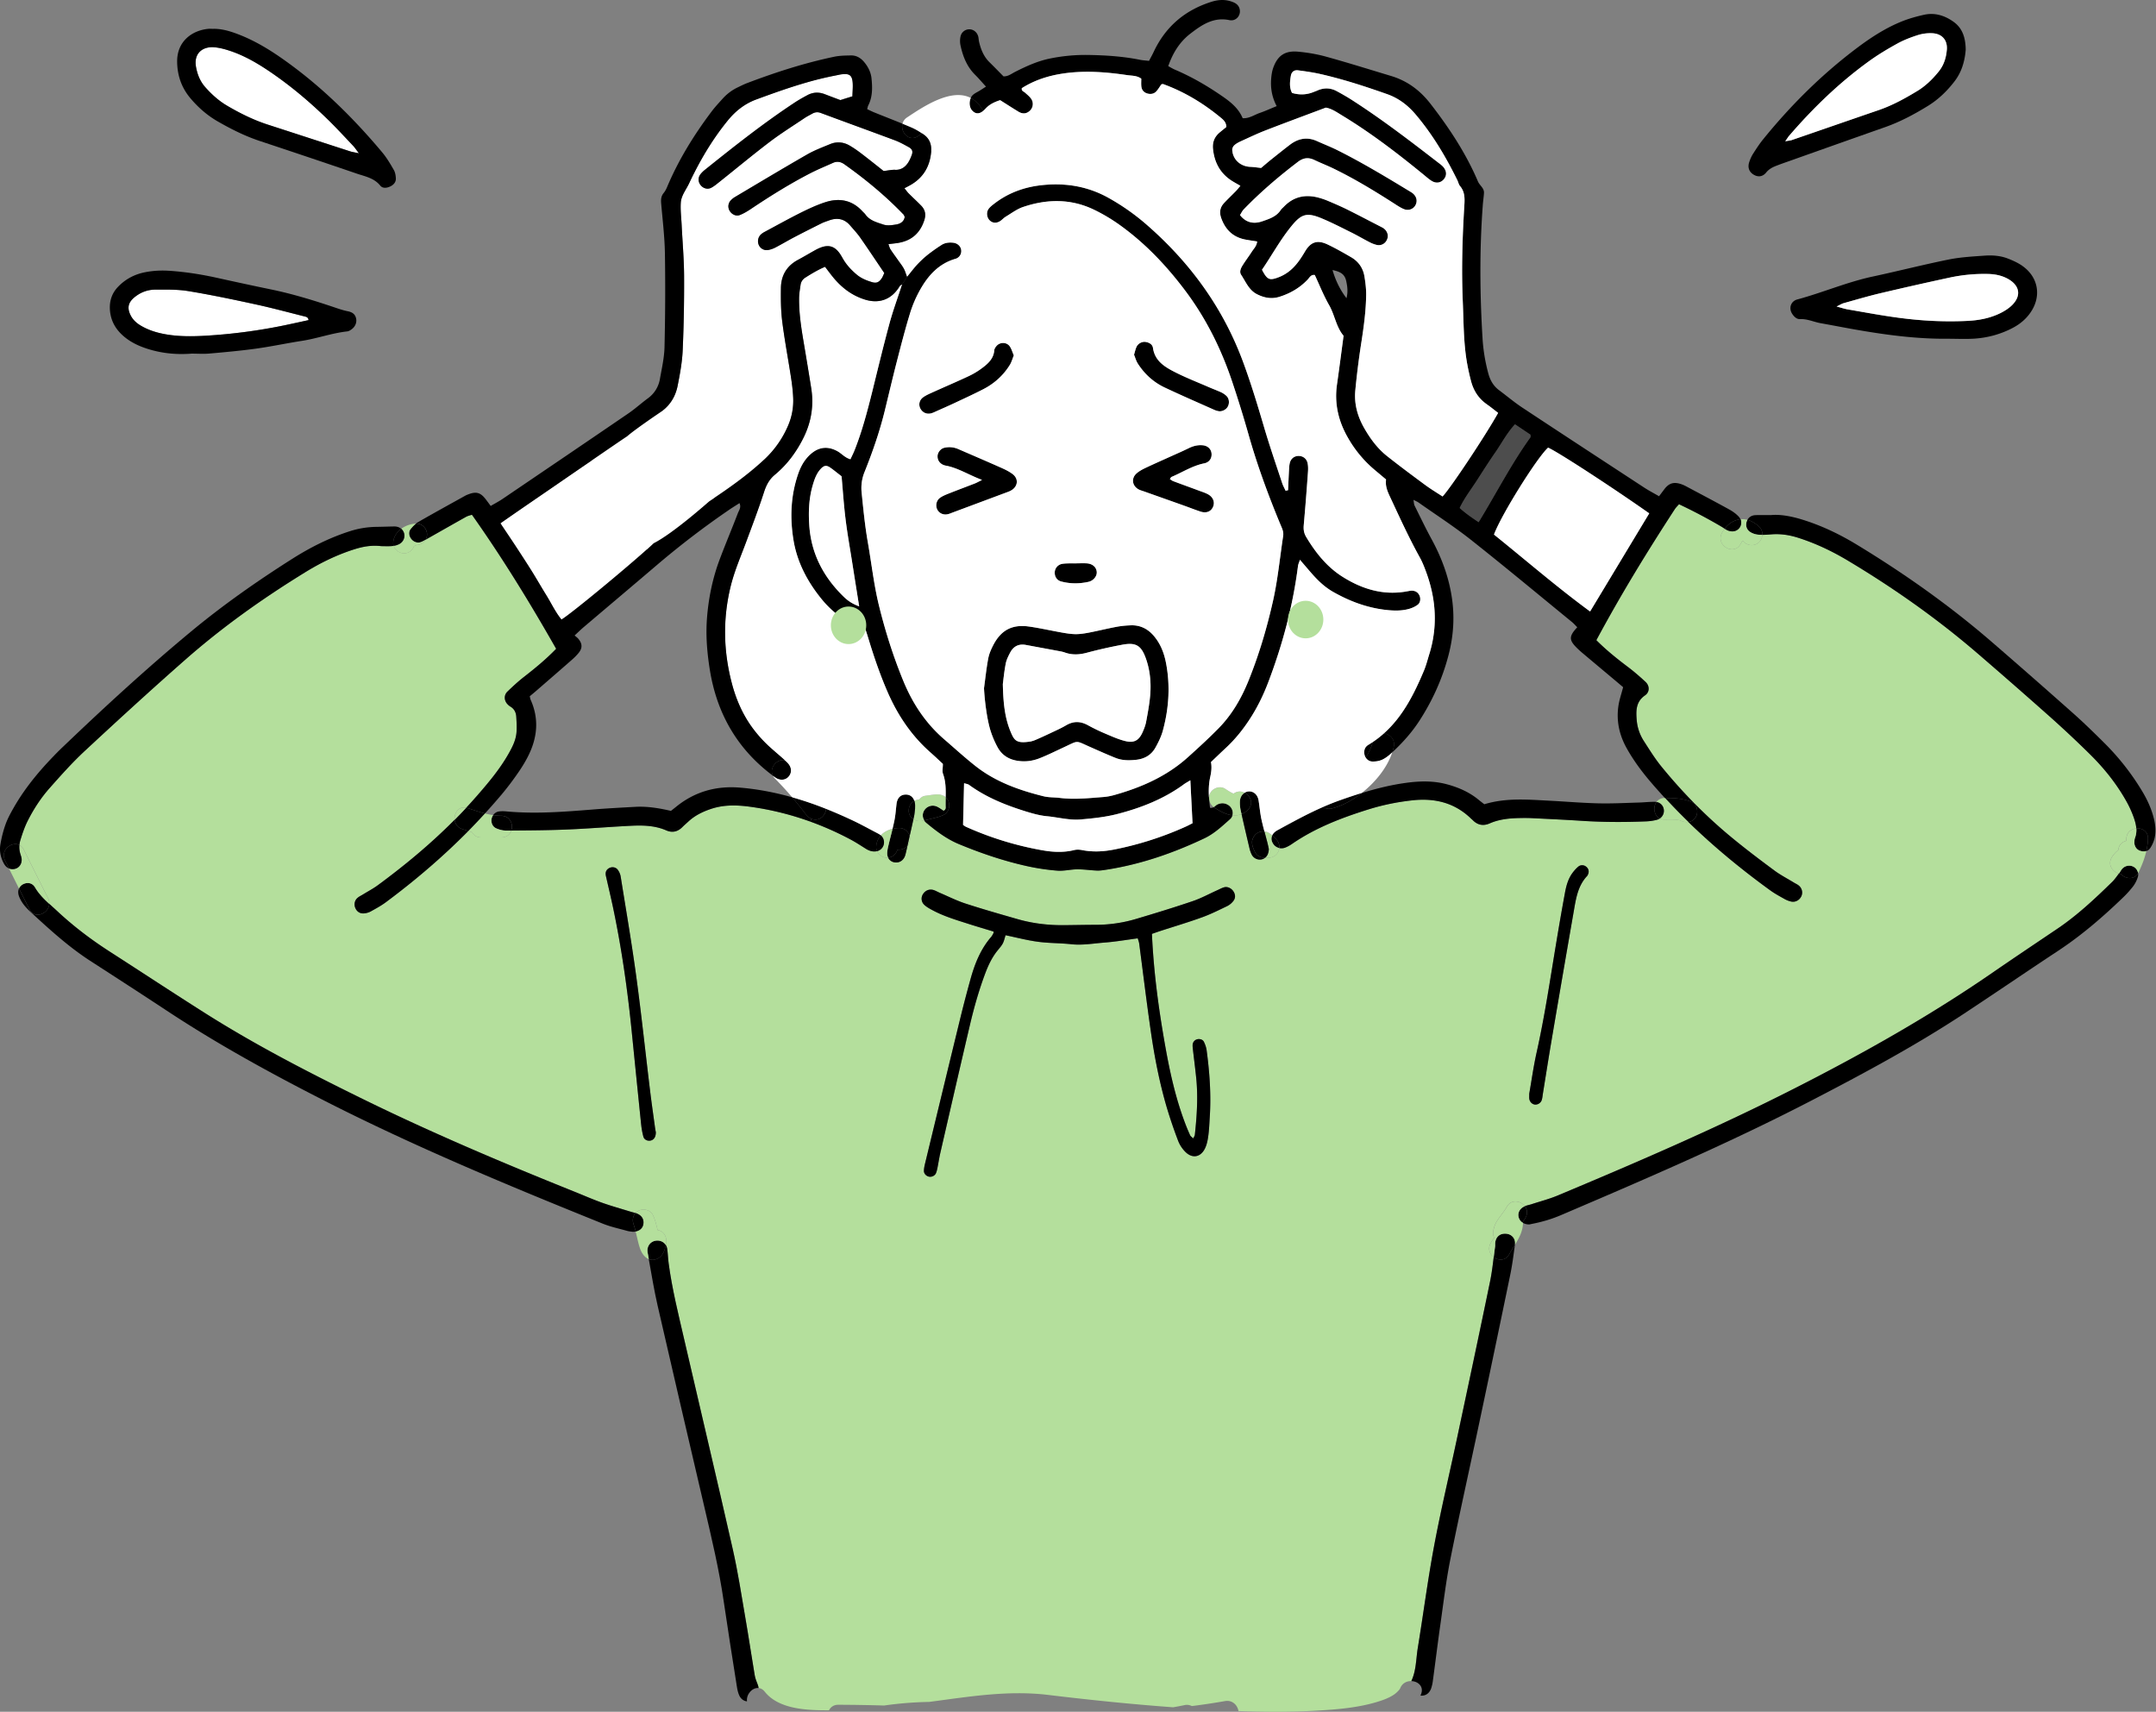
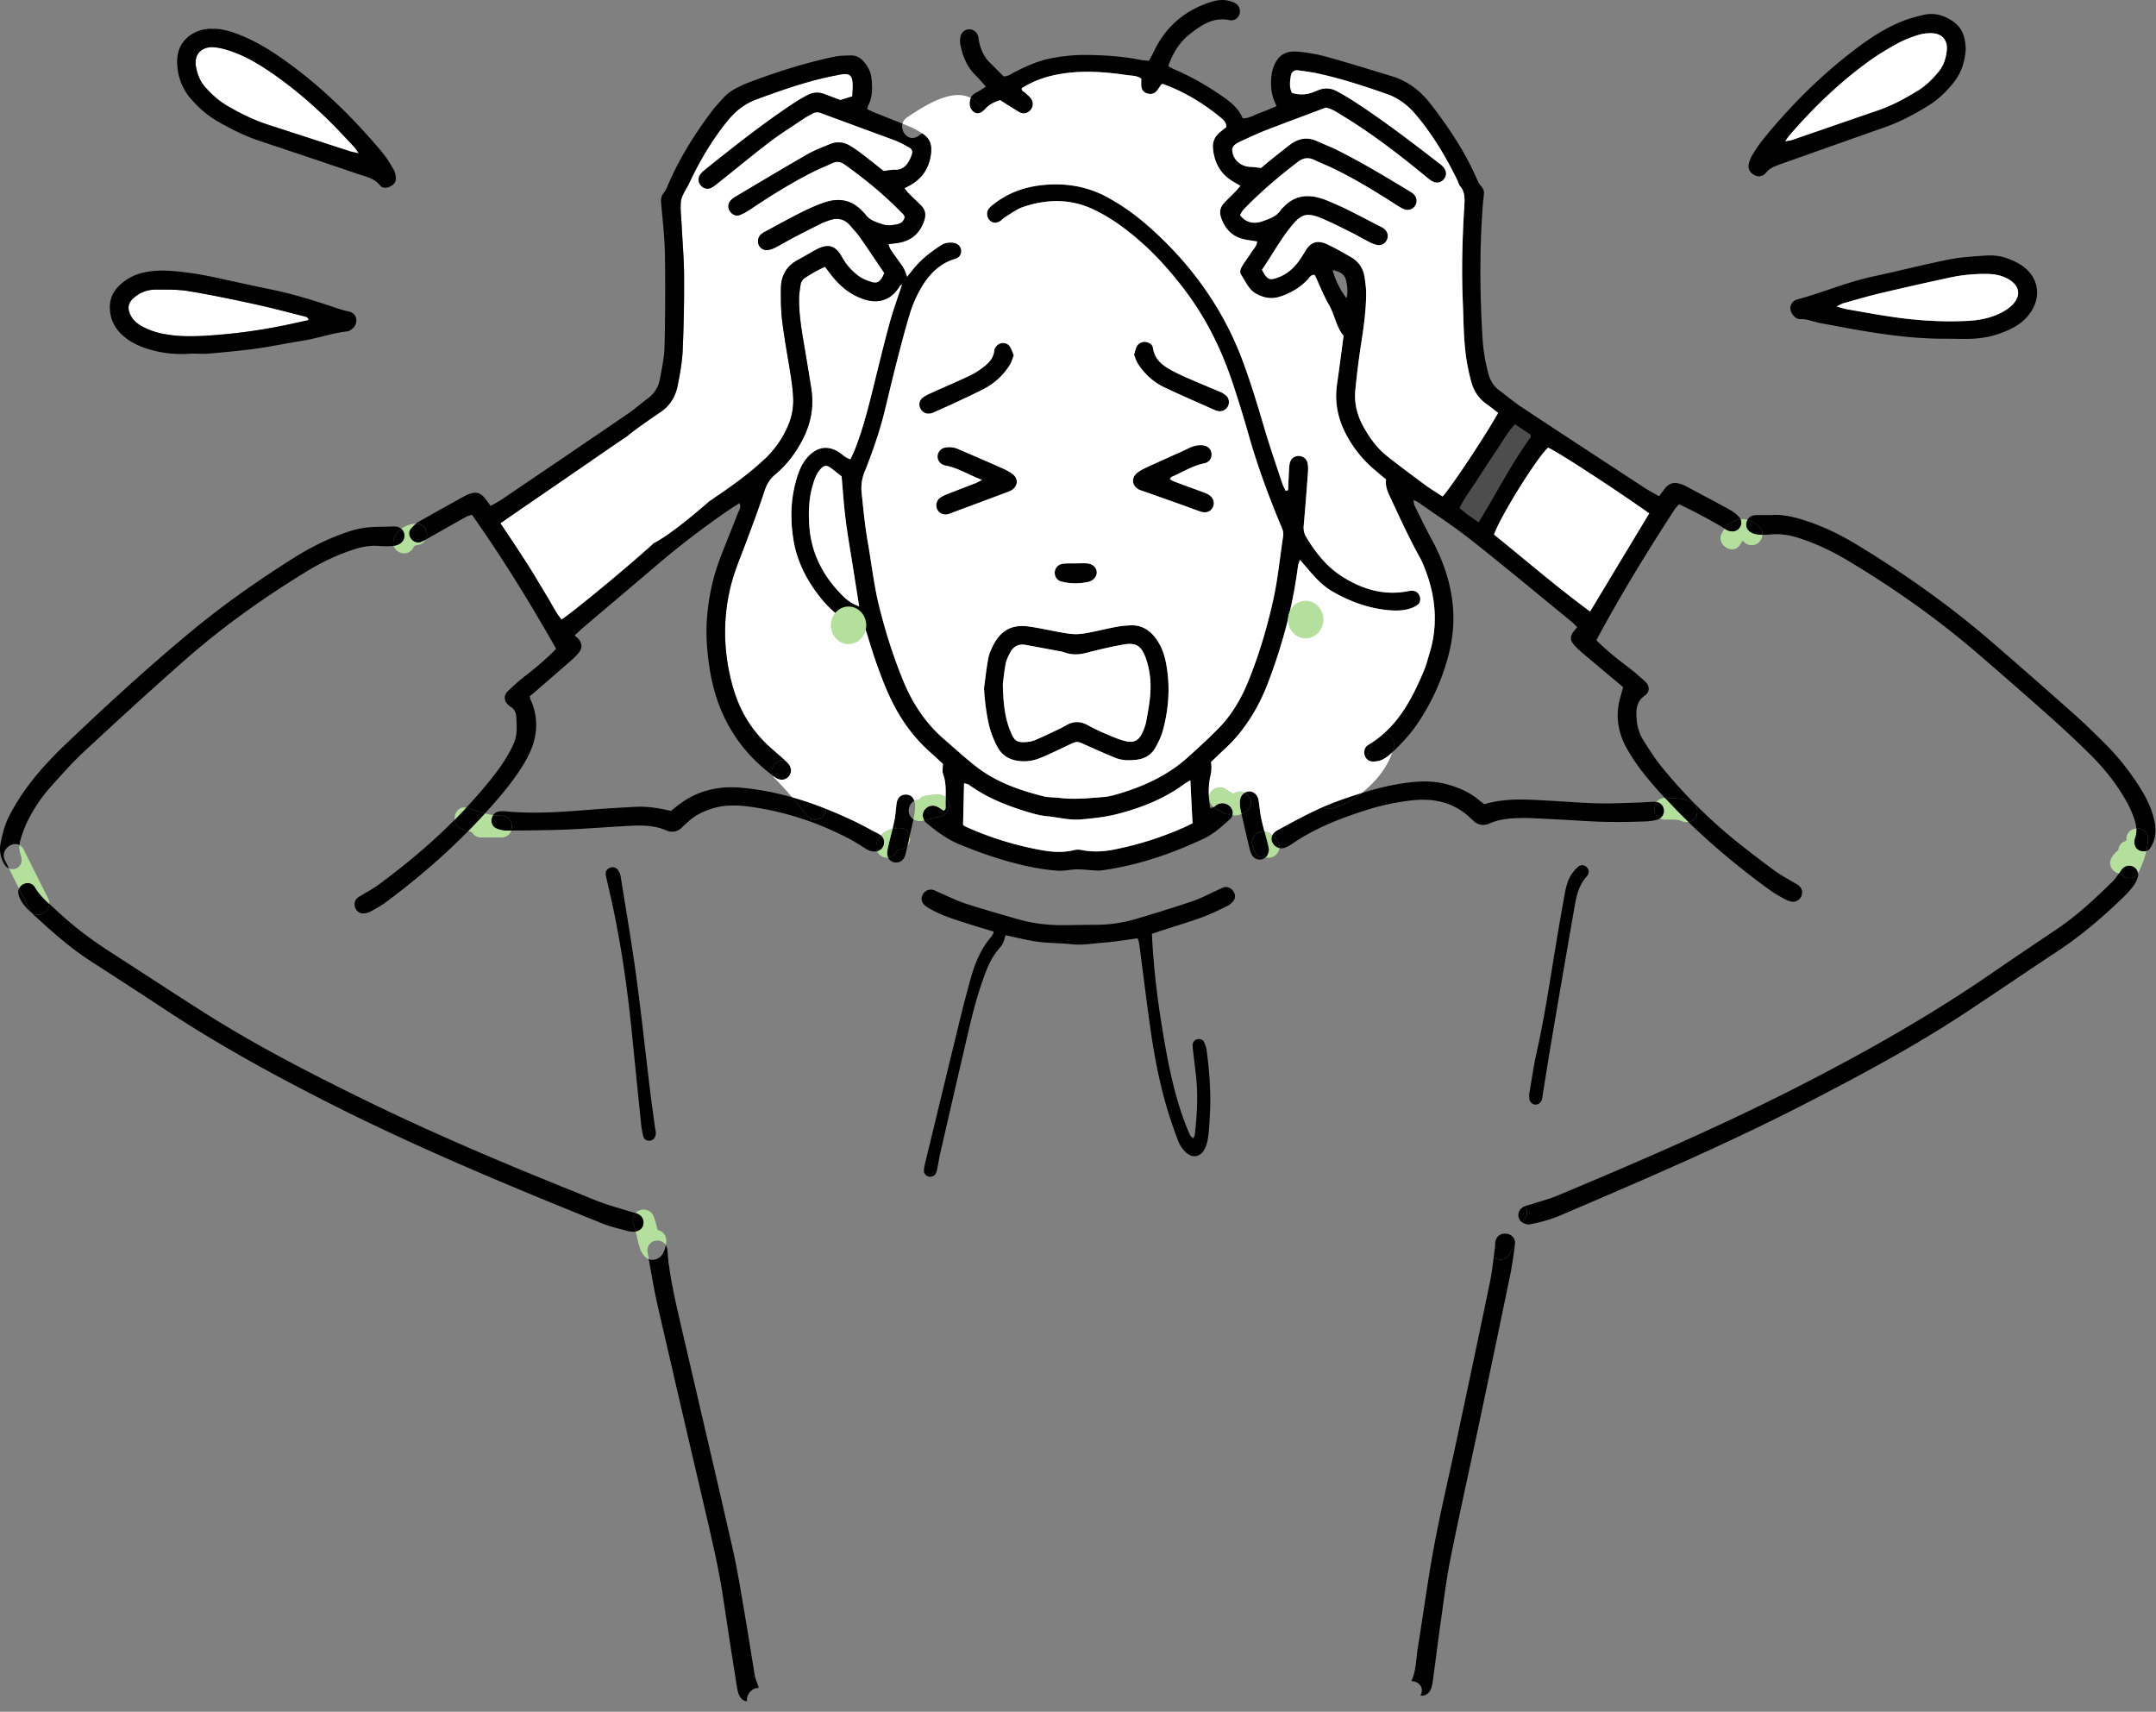
<svg xmlns="http://www.w3.org/2000/svg" width="262" height="208" fill="none">
  <rect width="100%" height="100%" fill="#808080" stroke="none" />
  <path d="M184.103 51.56c.665.443 1.293.866 1.871 1.255.018.135.027.175.023.217a.254.254 0 0 1-.035.127c-2.312 3.224-4.121 6.759-6.276 10.289-.862-.578-1.592-1.077-2.304-1.727.588-1.243 1.427-2.3 2.142-3.423a114.314 114.314 0 0 1 2.227-3.388c.76-1.106 1.381-2.31 2.352-3.353v.002Z" fill="#4D4D4D" />
-   <path d="M145.369 131.007c.23 2.302.083 4.594-.169 6.883-.013.117-.095.227-.194.444-.172-.167-.322-.259-.382-.391a22.939 22.939 0 0 1-.62-1.495c-1.151-3.049-1.848-6.216-2.414-9.412-.79-4.439-1.395-8.899-1.604-13.557.413-.142.75-.264 1.083-.371 1.675-.543 3.359-1.042 5.01-1.642 1.057-.381 2.068-.892 3.082-1.378.274-.132.523-.358.712-.598.277-.348.275-.752.04-1.138-.246-.409-.725-.65-1.148-.536-.299.082-.576.244-.865.371-.984.441-1.94.967-2.959 1.313-2.26.768-4.542 1.468-6.831 2.148a17.208 17.208 0 0 1-4.933.73c-1.305 0-2.613.032-3.921.042-1.903.017-3.782-.209-5.613-.737-2.12-.608-4.245-1.214-6.342-1.899-1.067-.348-2.076-.862-3.112-1.303-.247-.104-.483-.249-.737-.328-.504-.16-1.004.042-1.283.488-.277.436-.224.979.194 1.348.267.236.588.413.902.583 1.437.779 2.999 1.233 4.541 1.728.979.312 1.966.603 2.935.897-.007.115.003.167-.017.205-.09.154-.167.318-.282.453-1.265 1.47-1.97 3.219-2.484 5.055a150.678 150.678 0 0 0-1.265 4.838c-1.43 5.862-2.848 11.733-4.268 17.6-.072.302-.144.616-.147.924-.01.369.327.681.685.718.307.032.658-.145.778-.431.089-.204.134-.429.182-.645.124-.618.216-1.246.358-1.859 1.194-5.182 2.377-10.361 3.595-15.538.506-2.147 1.111-4.272 1.893-6.34.372-.974.823-1.901 1.49-2.713.665-.804.655-.812.937-1.816 1.308.269 2.611.616 3.936.792 1.338.182 2.701.155 4.046.299 1.36.147 2.695-.094 4.038-.199 1.335-.102 2.661-.331 4.046-.516.065.23.152.434.177.646.466 3.527.892 7.062 1.4 10.585.441 3.077 1.029 6.133 1.893 9.125a56.943 56.943 0 0 0 1.428 4.223c.184.493.5.974.867 1.348.849.872 1.88.697 2.411-.409.229-.473.331-1.026.401-1.554.102-.76.13-1.525.177-2.292.174-2.711-.022-5.406-.386-8.089a3.431 3.431 0 0 0-.329-1.012c-.134-.281-.526-.388-.825-.301a.73.73 0 0 0-.545.695c-.008.177.015.358.035.535.134 1.164.286 2.325.403 3.488v-.005Zm58.669-69.737a63.974 63.974 0 0 1 5.189 2.743c.122.072.237.154.356.23a4.084 4.084 0 0 0-.334.52c-.797 1.497 1.473 2.825 2.272 1.328-.01.017.155-.247.142-.254.033-.038.07-.07.103-.105l.02.012c.012-.07.059-.03.137.12.523.486 1.337.52 1.858 0 .237-.234.364-.553.381-.88.374 0 .76-.03 1.134-.06 1.093-.084 2.15.08 3.196.41 2.117.67 4.11 1.614 6.011 2.75 5.623 3.36 10.964 7.124 15.927 11.407a777.291 777.291 0 0 1 8.854 7.75 132.305 132.305 0 0 1 4.633 4.35c1.714 1.681 3.214 3.542 4.405 5.63.378.665.71 1.36.964 2.08.157.441.289.895.321 1.358-.613.055-1.191.478-1.211 1.263-.002.07-.01.137-.017.207 0 .017-.002.03-.007.045-.491.119-.905.49-.955 1.108-.316.264-.602.551-.817.934-.495.897.132 1.729.892 1.926-.266.346-.513.718-.822 1.019-2.098 2.045-4.233 4.056-6.676 5.702-2.614 1.764-5.24 3.516-7.835 5.307-7.658 5.284-15.74 9.835-24.026 14.05-9.404 4.786-19.085 8.959-28.813 13.032-1.032.433-2.13.717-3.199 1.066-.274.087-.563.135-.825.244-.515-.67-1.651-.884-2.187.073-.628 1.118-1.547 1.753-1.662 3.126-.02.244.035.456.137.635a5.802 5.802 0 0 0-.451.678c-.366.678-.094 1.32.382 1.684-.122 1.006-.247 2.01-.451 2.992-1.318 6.392-2.681 12.778-4.039 19.163-.916 4.314-1.943 8.609-2.755 12.944-.77 4.113-1.308 8.271-1.983 12.401-.217 1.328-.184 2.706-.762 3.964-.008.012-.013.03-.018.047-.543-.012-1.111.249-1.357.885-.063.154-.436.56-.815.802-.68.441-1.455.692-2.227.917-2.18.627-4.479.829-6.734.969-3.283.204-6.579.191-9.873.069-.112-.697-.73-1.37-1.631-1.21a79.644 79.644 0 0 1-4.039.605 1.297 1.297 0 0 0-.894-.112c-.456.095-.917.182-1.375.259h-.023c-5.072-.371-10.132-.894-15.179-1.502-4.87-.586-9.606.214-14.446.852a43.702 43.702 0 0 0-5.479.438 210.785 210.785 0 0 0-5.568-.092c-.563-.002-.934.289-1.123.675-2.584.003-6.084-.09-7.81-2.262-.224-.286-.486-.421-.75-.448a1.522 1.522 0 0 0-.092-.389c-.142-.379-.309-.755-.374-1.148-.398-2.355-.747-4.716-1.153-7.068-.474-2.753-.897-5.518-1.512-8.238-1.926-8.52-3.947-17.021-5.91-25.531-.707-3.071-1.477-6.133-1.89-9.262-.08-.578-.09-1.166-.175-1.746a1.129 1.129 0 0 0-.167-.446c.013-.06.023-.122.033-.182.122-.708-.177-1.415-.917-1.619-.035-.01-.075-.013-.115-.02-.144-.628-.299-1.256-.578-1.841-.309-.648-1.22-.813-1.798-.474-.122.07-.225.152-.302.247-.194-.06-.393-.102-.585-.162-1.161-.359-2.335-.685-3.475-1.091-1.149-.409-2.26-.902-3.391-1.355-8.784-3.526-17.494-7.215-25.991-11.395-6.432-3.164-12.798-6.448-18.864-10.287-3.884-2.458-7.72-4.987-11.589-7.478-2.282-1.468-4.432-3.097-6.415-4.953-.309-.289-.625-.568-.934-.854a1.344 1.344 0 0 0-.147-.675l-2.96-5.92a1.176 1.176 0 0 0-.52-.548c.017-.209.06-.418.122-.622.239-.77.496-1.545.854-2.265.728-1.452 1.617-2.823 2.693-4.038 1.376-1.55 2.756-3.104 4.273-4.512 4.026-3.742 8.079-7.454 12.207-11.08 4.509-3.967 9.394-7.437 14.504-10.584 1.84-1.138 3.774-2.095 5.847-2.772 1.08-.357 2.167-.598 3.475-.446.331 0 .83.03 1.323-.013.055-.007.114-.012.174-.022.172.52.72.907 1.263.907.58 0 1.017-.36 1.206-.85.025-.017.052-.032.08-.05l.094-.05c.003 0 .008 0 .01-.002.058-.02.115-.032.175-.05.443-.04.834-.286 1.054-.65.032-.02.07-.04.102-.06 1.609-.907 3.213-1.826 4.823-2.725.221-.122.483-.175.705-.25 3.74 5.282 7.07 10.723 10.234 16.288-1.236 1.286-2.559 2.365-3.912 3.42-.707.549-1.365 1.162-2.008 1.78-.423.408-.42 1.026-.05 1.47.115.134.255.263.404.35.474.28.69.713.72 1.234.04.625.072 1.255.03 1.88-.07.965-.508 1.812-.979 2.641-1.076 1.894-2.474 3.545-3.901 5.177-.401.459-.81.912-1.223 1.355-.927-.192-1.5.67-1.41 1.47-2.87 2.897-6.01 5.503-9.303 7.93-.575.428-1.22.762-1.83 1.141-.23.142-.484.256-.68.431-.357.309-.44.812-.25 1.235.194.436.583.69 1.081.636.26-.03.54-.1.768-.225.627-.351 1.27-.695 1.846-1.121 3.562-2.645 6.923-5.518 10.03-8.662.154.053.306.102.455.147.194.367.563.636 1.106.636h2.467c.64 0 1.04-.374 1.198-.837 2.207-.018 4.412-.03 6.62-.12 2.652-.105 5.303-.331 7.961-.461 1.44-.07 2.885-.03 4.25.563.75.326 1.405.157 1.973-.418.22-.225.463-.429.693-.64.807-.758 1.763-1.221 2.805-1.565 1.594-.526 3.214-.464 4.82-.237 2.484.349 4.89.95 7.215 1.791a37.223 37.223 0 0 1 4.915 2.19c.635.339 1.236.74 1.849 1.121.356.219.73.346 1.151.309.064-.007.127-.017.189-.032a1.36 1.36 0 0 0 1.216.802c.044 0 .092-.003.137-.008.134.277.381.474.68.546.558.135 1.081-.12 1.328-.668.089-.204.134-.428.184-.645l.157-.69c.192-.227.306-.516.306-.839 0-.113-.017-.22-.047-.327.154-.68.309-1.365.458-2.048.309.205.703.277 1.092.192.074-.017.154-.032.229-.052.069.112.162.214.276.309 1.216 1.009 2.459 1.955 3.946 2.571 2.673 1.108 5.399 2.033 8.221 2.663 1.226.276 2.484.461 3.737.56.795.063 1.612-.154 2.417-.162.807-.002 1.612.123 2.421.155.356.012.718-.05 1.076-.102 4.178-.64 8.127-2.006 11.933-3.809 1.201-.566 2.158-1.47 3.132-2.337a.956.956 0 0 0 .294-.469c.371.043.742.008 1.103-.144.309 1.388.636 2.775.965 4.16.062.259.149.524.269.76.244.471.772.698 1.245.573a.973.973 0 0 0 .401-.207c.003.003.003 0 .003 0 .047 0 .094-.007.142-.012.418.082.872-.037 1.188-.356.219-.219.346-.503.376-.792.227.052.481.032.73-.063.292-.112.571-.274.827-.451 2.858-1.965 6.054-3.183 9.33-4.202a28.375 28.375 0 0 1 5.291-1.087c2.683-.291 5.107.275 7.103 2.208.065.062.142.114.204.181.601.621 1.288.763 2.09.412 1.176-.516 2.434-.626 3.702-.648.451-.01.902-.01 1.35.01 2.026.102 4.056.194 6.077.326 2.613.172 5.224.177 7.839.072.446-.02.902-.074 1.333-.191.132-.035.254-.093.359-.162 0 0 0-.003.003 0 .171.09.371.137.607.137.603 0 1.523-.053 1.968.147.292.132.606.184.895.142 3.104 3.019 6.447 5.772 9.972 8.323.546.394 1.149.712 1.737 1.046.234.132.493.229.752.292.503.122.999-.132 1.243-.596a1.085 1.085 0 0 0-.286-1.342c-.172-.142-.384-.235-.576-.349-.805-.494-1.654-.932-2.406-1.49-1.739-1.288-3.466-2.593-5.137-3.969a60.408 60.408 0 0 1-4.552-4.165 64.626 64.626 0 0 1-4.006-4.47c-.797-.973-1.46-2.054-2.145-3.113a5.554 5.554 0 0 1-.872-2.536c-.092-1.129-.122-2.237 1.009-3.02.596-.41.568-1.17.05-1.651-.69-.636-1.4-1.256-2.15-1.819-1.333-1.004-2.628-2.045-3.814-3.236 2.977-5.548 6.178-10.77 9.524-15.906.137-.215.331-.394.521-.616v.01Zm-11.091 45.049c.189-.361.132-.725-.162-.982-.284-.246-.688-.281-.989-.032a4.364 4.364 0 0 0-.645.685c-.571.73-.812 1.605-.974 2.491a342.778 342.778 0 0 0-1.089 6.251c-.732 4.394-1.385 8.804-2.357 13.154-.381 1.709-.62 3.452-.897 5.017 0 .306-.01.441.003.575.032.379.326.69.67.738a.815.815 0 0 0 .845-.538c.082-.254.102-.531.144-.795.344-2.132.678-4.265 1.039-6.395.892-5.234 1.786-10.471 2.7-15.7.269-1.549.484-3.134 1.642-4.354.03-.03.047-.075.07-.115Zm-113.249 31.27c-.022-.125-.07-.346-.1-.566-.206-1.519-.426-3.034-.61-4.554-.56-4.603-1.046-9.217-1.672-13.813-.553-4.059-1.245-8.099-1.893-12.145a1.869 1.869 0 0 0-.369-.842c-.269-.341-.76-.369-1.1-.145-.322.215-.42.511-.32.944.28 1.226.573 2.454.835 3.683 1.046 4.94 1.764 9.93 2.272 14.952.391 3.854.775 7.708 1.173 11.562.053.49.135.984.267 1.457.112.409.598.588.996.434.322-.125.516-.451.518-.967h.003Z" fill="#B4DF9C" />
  <path d="M260.079 103.385c-.434-.133-.713-.544-.71-1.039.005-.177.012-.369.074-.533.145-.389.185-.773.162-1.151.7-.07 1.448.351 1.42 1.263a4.195 4.195 0 0 1-.027.403 7.948 7.948 0 0 1-.174 1.079c-.227.072-.489.055-.748-.022h.003ZM259.821 106.102c-.453.842-1.564.71-2.107.085a1.194 1.194 0 0 1-.219-.04c.007-.01.017-.02.022-.03.135-.177.229-.391.381-.555a1.13 1.13 0 0 1 1.358-.247c.296.152.511.453.565.785v.002Z" fill="#000" />
  <path d="M259.369 102.346c-.002.495.277.906.71 1.038.259.08.521.095.747.023-.206.914-.558 1.799-.966 2.633-.01.02-.02.04-.035.06a1.09 1.09 0 0 0-.566-.785 1.13 1.13 0 0 0-1.357.247c-.152.164-.247.378-.381.555-.008.01-.018.02-.023.03-.76-.197-1.387-1.029-.892-1.925.215-.384.501-.671.817-.935.05-.617.464-.989.955-1.108.002-.018.007-.03.007-.045.008-.07.013-.14.018-.207.019-.785.597-1.206 1.21-1.263a2.76 2.76 0 0 1-.162 1.151c-.062.164-.072.356-.074.533l-.008-.002Z" fill="#B4DF9C" />
  <path d="M245.808 32.344c1.946 1.4 2.292 3.752.885 5.71-.536.748-1.223 1.316-2.028 1.75-1.492.799-3.094 1.24-4.776 1.347-1.076.065-2.16.01-3.243.01-3.386.03-6.739-.374-10.077-.927-1.777-.291-3.545-.645-5.319-.962-.835-.146-1.614-.538-2.499-.495-.423.02-.74-.3-.969-.655-.436-.678-.162-1.52.625-1.734 3.082-.832 6.029-2.108 9.163-2.783 3.082-.66 6.136-1.442 9.225-2.068 1.45-.291 2.947-.373 4.427-.476.944-.064 1.903.013 2.795.364.626.244 1.253.528 1.791.917v.002Zm-1.238 4.672c1.039-1.08.862-2.253-.403-3.035-.788-.483-1.662-.668-2.574-.69a20.044 20.044 0 0 0-4.691.446 443.02 443.02 0 0 0-8.415 1.9c-1.487.352-2.952.788-4.427 1.2-.239.064-.463.208-.877.41.583.152.954.28 1.335.346 2.081.357 4.161.75 6.253 1.027 2.766.366 5.551.513 8.346.371 1.405-.07 2.773-.336 4.036-.974.513-.26 1.024-.593 1.417-.999v-.002ZM237.388 2.642c1.131.804 1.465 1.995 1.488 3.388-.105 1.348-.466 2.685-1.341 3.831-.911 1.191-1.973 2.222-3.258 3.012-1.654 1.017-3.358 1.928-5.197 2.576-3.821 1.345-7.638 2.7-11.46 4.056-.548.194-1.103.384-1.649.595-.5.19-.966.399-1.338.855-.44.553-1.031.585-1.562.246-.525-.331-.719-.874-.495-1.524.114-.34.259-.678.451-.98.388-.605.779-1.215 1.233-1.77 3.363-4.146 7.125-7.885 11.4-11.097 1.696-1.275 3.477-2.431 5.448-3.226.872-.351 1.791-.605 2.71-.81 1.308-.288 2.509.09 3.575.853l-.005-.005Zm-.807 3.433c.11-1.204-.583-1.993-1.806-2.038a5.086 5.086 0 0 0-1.721.229c-.852.274-1.704.598-2.487 1.029-1.178.65-2.341 1.345-3.433 2.135-3.627 2.618-6.823 5.712-9.738 9.098-.112.132-.197.284-.448.638.448-.08.628-.09.79-.145 3.527-1.213 7.05-2.436 10.577-3.647 1.669-.576 3.204-1.42 4.704-2.334 1.009-.623 1.838-1.438 2.578-2.355.618-.767.897-1.661.979-2.61h.005ZM212.352 63.164c.528.142 1.016.45 1.43.84.276.256.401.622.381.983-.165 0-.327-.002-.486-.017a2.188 2.188 0 0 1-.997-.332c-.398-.264-.565-.69-.448-1.183a.982.982 0 0 1 .12-.289v-.002Z" fill="#000" />
  <path d="M213.316 62.596c.538-.02 1.078-.008 1.903-.008 1.086-.105 2.406.127 3.717.526 2.342.715 4.536 1.756 6.627 3.02 5.794 3.512 11.315 7.408 16.444 11.837a977.666 977.666 0 0 1 9.87 8.653c1.313 1.163 2.574 2.394 3.822 3.634a30.087 30.087 0 0 1 4.659 5.947c.627 1.051 1.123 2.157 1.407 3.353.177.752.239 1.522.065 2.279a3.645 3.645 0 0 1-.533 1.216.873.873 0 0 1-.471.356 7.933 7.933 0 0 0 .202-1.482c.027-.912-.72-1.333-1.42-1.263-.033-.463-.165-.917-.322-1.358a12.768 12.768 0 0 0-.964-2.08c-1.191-2.088-2.69-3.948-4.404-5.63a131.452 131.452 0 0 0-4.634-4.35 744.269 744.269 0 0 0-8.854-7.75c-4.962-4.282-10.304-8.047-15.926-11.407-1.901-1.134-3.894-2.078-6.012-2.75-1.046-.33-2.102-.494-3.196-.41-.376.03-.76.06-1.133.06a1.242 1.242 0 0 0-.381-.983c-.417-.389-.902-.698-1.43-.84.184-.336.533-.553.964-.568v-.002Z" fill="#000" />
  <path d="M214.162 64.987a1.329 1.329 0 0 1-.381.88c-.521.52-1.335.485-1.858 0-.08-.147-.125-.187-.137-.12-.008-.007-.01-.007-.02-.013-.033.038-.07.07-.102.105.012.008-.152.27-.142.254-.8 1.498-3.072.167-2.272-1.328.094-.181.206-.356.333-.52.147.1.297.187.456.244.237.085.538.112.78.042.633-.184.932-.867.695-1.432.289-.03.568 0 .84.07a1.07 1.07 0 0 0-.12.289c-.117.493.05.921.448 1.183.287.187.656.306.997.331.162.013.321.018.486.018l-.003-.003Z" fill="#B4DF9C" />
  <path d="M209.584 64.242c.406-.528.957-.944 1.622-1.098.104-.028.207-.043.309-.05a1.069 1.069 0 0 1-.695 1.432c-.24.07-.543.043-.78-.042a1.923 1.923 0 0 1-.456-.244v.002ZM205.89 97.667c.408.399.465 1.129.186 1.605a1.211 1.211 0 0 1-.904.612 73.33 73.33 0 0 1-2.845-2.92c1.131 0 2.232.036 3.279.509.109.05.201.115.284.194Z" fill="#000" />
  <path d="M205.924 97.635a59.43 59.43 0 0 0 4.551 4.165c1.672 1.375 3.396 2.681 5.137 3.969.752.558 1.602.996 2.407 1.489.191.115.403.207.575.349.411.341.521.897.287 1.343-.245.463-.74.717-1.244.595a3.014 3.014 0 0 1-.752-.291c-.588-.331-1.191-.65-1.736-1.046-3.525-2.551-6.869-5.304-9.973-8.324.361-.05.69-.244.905-.612.279-.476.219-1.206-.187-1.605l.032-.032h-.002Z" fill="#000" />
  <path d="M202.329 96.962a71.676 71.676 0 0 0 2.845 2.92 1.62 1.62 0 0 1-.894-.142c-.444-.202-1.365-.147-1.968-.147-.237 0-.436-.05-.608-.137a1.13 1.13 0 0 0 .491-1.06 1.06 1.06 0 0 0-.897-.943c.209-.29.548-.491 1.016-.491h.018-.003Z" fill="#B4DF9C" />
  <path d="M202.192 98.397c.05.408-.137.815-.491 1.059-.002-.003-.002 0-.002 0-.713-.371-.847-1.388-.404-2.003.503.084.837.46.897.944ZM192.878 106.434c-1.156 1.22-1.371 2.805-1.642 4.354a3672.008 3672.008 0 0 0-2.701 15.7c-.361 2.13-.695 4.265-1.039 6.395-.042.267-.062.543-.144.795a.81.81 0 0 1-.845.538c-.346-.048-.637-.359-.67-.738-.012-.134-.002-.269-.002-.575.276-1.565.516-3.308.897-5.017.974-4.35 1.624-8.76 2.356-13.154.344-2.088.703-4.173 1.089-6.251.162-.886.404-1.763.974-2.491.189-.246.404-.488.645-.685.302-.249.708-.214.989.032.292.257.352.618.162.982-.022.04-.04.085-.069.115ZM189.669 147.661c-1.082.463-2.2.795-3.354 1.026-.177.033-.351.075-.443.095a1.463 1.463 0 0 1-.805-.194c-.007-.033-.01-.065-.017-.1.119-.167.234-.341.331-.523.297-.523.202-1.029-.082-1.398.264-.109.553-.154.825-.244 1.068-.349 2.167-.633 3.198-1.066 9.726-4.073 19.409-8.246 28.814-13.032 8.286-4.215 16.367-8.766 24.025-14.05 2.599-1.791 5.222-3.545 7.835-5.307 2.444-1.646 4.579-3.657 6.677-5.702.309-.301.555-.673.822-1.019.072.02.144.033.219.04.543.625 1.654.757 2.108-.085a.933.933 0 0 1-.03.471 3.781 3.781 0 0 1-.536 1.079c-.381.498-.81.974-1.263 1.407-2.469 2.382-5.06 4.614-7.935 6.507-3.836 2.532-7.633 5.13-11.472 7.659-5.919 3.893-12.154 7.237-18.437 10.495-8.368 4.335-16.978 8.146-25.633 11.866-1.614.69-3.228 1.385-4.847 2.075Z" fill="#000" />
  <path d="M185.297 146.57c.281.369.378.874.082 1.397-.1.182-.214.357-.331.524.007.032.009.064.017.099a1.111 1.111 0 0 1-.516-.66c-.149-.516.112-1.066.673-1.325l.075-.033v-.002ZM181.707 150.942c.107-.708.615-1.096 1.33-1.034.68.062 1.154.603 1.064 1.303-.003.012-.003.03-.007.042-.227.377-.471.75-.688 1.151-.436.815-1.313.793-1.888.359.052-.428.104-.854.164-1.283.022-.177-.002-.361.022-.538h.003Z" fill="#000" />
-   <path d="M185.068 148.782c-.075.964-.501 1.716-.974 2.474.002-.013.002-.03.007-.043.092-.7-.381-1.24-1.064-1.302-.717-.063-1.223.326-1.33 1.033-.027.177 0 .362-.022.539-.06.428-.112.854-.165 1.283-.476-.362-.747-1.007-.381-1.685.112-.214.277-.441.451-.677a1.077 1.077 0 0 1-.137-.635c.115-1.376 1.031-2.011 1.662-3.127.535-.957 1.671-.742 2.187-.072-.027.01-.052.022-.075.032-.563.259-.822.81-.672 1.326.082.281.261.513.515.66.008.062.01.127.003.194h-.005Z" fill="#B4DF9C" />
  <path d="M173.95 205.064c-.21.67-.678 1.016-1.283.974a.231.231 0 0 1-.05-.007c.027-.058.05-.115.072-.175.369-.939-.381-1.562-1.178-1.584.002-.018.01-.033.017-.048.578-1.255.546-2.633.762-3.963.676-4.131 1.214-8.286 1.984-12.402.812-4.334 1.838-8.629 2.755-12.944 1.358-6.382 2.72-12.768 4.038-19.162.204-.985.329-1.986.451-2.992.575.433 1.45.455 1.888-.359.217-.401.461-.775.688-1.151-.164 1.236-.324 2.474-.576 3.692a3487.054 3487.054 0 0 1-3.789 18.106c-1.153 5.463-2.379 10.909-3.472 16.38-.539 2.69-.855 5.426-1.246 8.146-.316 2.227-.588 4.462-.892 6.692a4.437 4.437 0 0 1-.172.792l.003.005ZM169.029 91.576c-.329.302-.7.586-1.106.762-.351.155-.78.215-1.171.2-.339-.01-.628-.215-.794-.491.398-.605.697-1.236.847-1.861.5-.331.961-.693 1.39-1.081.702.104 1.37.727 1.183 1.626-.05.227-.11.456-.187.686-.052.054-.109.104-.164.156l.002.003Z" fill="#000" />
  <path d="M166.284 90.522c.177-.11.351-.217.523-.331-.152.625-.451 1.255-.847 1.86a1.061 1.061 0 0 1-.142-.35c-.1-.491.042-.925.466-1.179ZM162.764 97.27c.904-.32 1.811-.63 2.725-.91-1.141.891-2.399 1.559-3.605 1.87-.431.112-.797.02-1.069-.184a31.754 31.754 0 0 1 1.949-.778v.003Z" fill="#000" />
  <path d="M201.295 97.453c-.443.615-.309 1.632.404 2.003a1.28 1.28 0 0 1-.359.162 6.302 6.302 0 0 1-1.333.192c-2.613.104-5.224.1-7.84-.073-2.023-.132-4.05-.224-6.076-.326-.451-.02-.902-.02-1.35-.01-1.271.022-2.526.132-3.702.648-.802.351-1.49.209-2.09-.411-.062-.065-.14-.12-.204-.182-1.996-1.934-4.42-2.499-7.103-2.207-1.796.196-3.565.55-5.291 1.086-3.276 1.019-6.473 2.237-9.33 4.202a4.046 4.046 0 0 1-.827.451 1.265 1.265 0 0 1-.73.063 1.306 1.306 0 0 0-.376-1.069c-.135-.135-.267-.269-.409-.399-.027-.022-.05-.045-.075-.07.11-.234.317-.445.618-.615 1.839-1.004 3.677-2.013 5.593-2.85.274.204.638.297 1.069.184 1.203-.31 2.464-.978 3.605-1.87 1.754-.543 3.532-.984 5.356-1.233 1.661-.23 3.318-.275 4.965.166 1.415.379 2.72.945 3.856 1.874.207.172.421.336.708.558 2.648-.805 5.264-.568 7.872-.434 1.981.102 3.959.274 5.939.322 1.622.042 3.246-.045 4.863-.093.678-.014 1.353-.097 2.025-.092.075 0 .152.008.222.02v.003Z" fill="#000" />
  <path d="M155.086 101.982c.289.286.413.685.376 1.069a1.185 1.185 0 0 1-.852-.698.965.965 0 0 1-.008-.839c.028.022.05.044.075.069.142.13.274.264.409.399Z" fill="#000" />
  <path d="M154.022 102.408c-.114-.456-.239-.912-.361-1.366.055.008.115.02.187.03.277.048.543.257.757.441a.967.967 0 0 0 .008.84c.172.379.483.625.852.697-.03.289-.155.573-.376.793-.317.318-.77.438-1.189.356a.938.938 0 0 1-.142.012c.259-.214.419-.563.434-1.034-.035-.161-.092-.47-.172-.769h.002Z" fill="#B4DF9C" />
  <path d="M153.66 101.043c.122.453.247.907.361 1.365.08.299.135.608.172.77-.017.471-.174.819-.433 1.034 0 0 0 .002-.003 0-.49.034-1.004-.182-1.225-.636-.187-.378-.362-.742-.382-1.171-.019-.383.155-.707.394-.986.132-.152.406-.297.598-.346.224-.055.346-.055.521-.03h-.003Z" fill="#000" />
  <path d="M151.249 96.334c.162-.102.351-.157.558-.162.576-.007 1.037.429 1.146 1.111.117.75.182 1.513.339 2.257.11.504.237 1.004.369 1.503a1.186 1.186 0 0 0-.521.03c-.192.049-.466.194-.598.346-.239.279-.416.603-.393.986.019.429.194.793.381 1.171.224.454.737.67 1.225.636a.983.983 0 0 1-.401.206 1.102 1.102 0 0 1-1.245-.573 3.367 3.367 0 0 1-.269-.76 353.094 353.094 0 0 1-.965-4.16c.26-.105.514-.274.76-.508.758-.728.337-1.714-.383-2.083h-.003Z" fill="#000" />
  <path d="M151.249 96.334c.72.369 1.141 1.355.383 2.083a2.396 2.396 0 0 1-.76.508c-.034-.142-.064-.281-.097-.423a4.332 4.332 0 0 1-.104-1.07c.01-.492.236-.891.578-1.098ZM149.05 48.119c.318.309.373.852.171 1.256-.186.383-.687.657-1.121.593a2.105 2.105 0 0 1-.518-.155c-2.013-.897-4.038-1.776-6.031-2.715-1.375-.648-2.474-1.647-3.291-2.93-.207-.329-.309-.727-.451-1.066.115-.374.174-.688.309-.964.207-.424.695-.66 1.119-.586.428.075.814.292.876.733.225 1.55 1.386 2.272 2.589 2.89 1.318.677 2.708 1.22 4.068 1.81.538.237 1.089.439 1.622.68a2.5 2.5 0 0 1 .66.452l-.002.002ZM149.769 99.07c-.75-.085-1.507-.491-2.192-.942a.51.51 0 0 1-.075-.055c.164-.1.276-.246.431-.319.443-.212.882-.204 1.295.043.464.276.676.812.543 1.273h-.002Z" fill="#000" />
  <path d="M149.226 97.8c-.413-.247-.852-.255-1.295-.043-.155.072-.267.22-.431.319a1.4 1.4 0 0 1-.556-.892 10.004 10.004 0 0 1-.017-.244c.002-.207.06-.414.174-.613.349-.593 1.201-.864 1.799-.47.269.176.54.355.824.502.02.01.132.055.192.083a1.221 1.221 0 0 1 1.333-.11c-.341.207-.568.605-.578 1.099-.01.353.027.72.105 1.068.032.142.062.282.097.424a2.168 2.168 0 0 1-1.104.144c.132-.46-.079-.996-.543-1.273v.005Z" fill="#B4DF9C" />
  <path d="M146.762 60.04c.668.35.904.979.635 1.571-.249.546-.799.773-1.487.556-.682-.22-1.355-.493-2.033-.732-1.612-.576-3.223-1.144-4.833-1.717-.214-.075-.433-.132-.635-.23-.844-.43-.979-1.394-.259-1.995.306-.256.67-.453 1.036-.627.935-.444 1.884-.862 2.825-1.288.822-.372 1.647-.728 2.457-1.124.543-.266 1.098-.403 1.696-.346.613.062 1.024.463 1.067 1.026.039.568-.277 1.047-.897 1.171-1.44.29-2.658 1.096-3.979 1.652-.062.027-.094.127-.192.259.15.09.279.204.434.259 1.051.394 2.11.775 3.166 1.168.339.125.685.234.999.401v-.005ZM146.93 96.94c.002.082.009.162.017.244a.995.995 0 0 1-.017-.244ZM141.678 80.463c.553 2.792.378 5.568-.361 8.3-.197.73-.544 1.433-.915 2.096-.493.874-1.295 1.347-2.307 1.462-.864.095-1.721.1-2.536-.227-1.043-.42-2.067-.88-3.099-1.335-1.808-.797-1.347-.805-3.126.02-.977.453-1.946.937-2.95 1.338-.927.373-1.893.495-2.915.296-1.009-.202-1.748-.73-2.229-1.592a11.474 11.474 0 0 1-.852-1.983c-.444-1.377-.738-3.717-.81-5.214.165-1.203.289-2.414.513-3.605.105-.565.349-1.12.616-1.637.944-1.818 2.302-2.54 4.327-2.252 1.38.197 2.745.514 4.12.753.526.092 1.067.174 1.597.174.533-.002 1.072-.09 1.597-.19 1.106-.213 2.197-.488 3.306-.694.571-.11 1.161-.165 1.744-.187 1.216-.05 2.177.476 2.922 1.415.723.902 1.131 1.95 1.353 3.064l.005-.002Zm-1.906 4.018c.125-1.492-.007-2.98-.501-4.404-.583-1.672-1.24-2.056-2.962-1.72a57.859 57.859 0 0 0-4.215.955c-.902.244-1.766.299-2.648-.008a3.543 3.543 0 0 0-.523-.144c-1.415-.267-2.833-.526-4.248-.79-.864-.164-1.51.157-1.913.917-.229.433-.461.894-.548 1.37-.187.967-.279 1.953-.349 2.469.05 2.284.237 4.078.937 5.767.448 1.081.7 1.462 2.332 1.223.264-.04.523-.134.769-.239.581-.25 1.151-.513 1.719-.782.651-.312 1.316-.598 1.933-.964.915-.538 1.772-.504 2.684.007.702.394 1.442.733 2.189 1.051.743.317 1.493.648 2.272.845 1.109.281 1.699-.047 2.158-1.079.179-.41.349-.84.426-1.275.197-1.062.398-2.13.488-3.204v.005ZM130.839 68.455v-.007c.403 0 .809-.02 1.21.002.7.045 1.169.443 1.226 1.024.055.548-.418 1.096-1.011 1.226-1.121.246-2.225.246-3.321-.05-.471-.127-.748-.523-.77-.997-.022-.508.291-.979.792-1.113.257-.065.533-.073.8-.083.359-.012.717-.002 1.076-.002h-.002ZM123.058 57.613c.757.578.638 1.522-.197 1.99a2.494 2.494 0 0 1-.371.167l-6.694 2.497c-.212.08-.418.174-.638.219-.525.114-1.028-.122-1.255-.563-.247-.483-.117-1.129.351-1.448.329-.224.71-.378 1.086-.525 1.047-.414 2.098-.805 3.147-1.213.204-.08.393-.19.854-.419-1.627-.615-2.88-1.437-4.357-1.729a1.437 1.437 0 0 1-.503-.174c-.369-.23-.568-.576-.548-1.017.022-.433.378-.877.804-.984a2.663 2.663 0 0 1 1.717.155c1.734.752 3.47 1.492 5.197 2.262.49.217.986.458 1.41.78l-.003.002ZM123.198 43.184c-.162.398-.264.792-.466 1.128-.795 1.296-1.898 2.29-3.244 2.982-1.161.598-2.351 1.141-3.53 1.697-.695.326-1.397.633-2.097.944-.205.09-.409.194-.618.264-.571.184-1.104-.027-1.385-.528-.269-.486-.152-1.071.366-1.428.364-.249.79-.425 1.196-.612 1.437-.648 2.887-1.266 4.315-1.936a9.246 9.246 0 0 0 1.614-.974c.727-.543 1.397-1.148 1.477-2.157.018-.202.172-.422.319-.576.429-.436 1.188-.419 1.552.082.227.312.329.718.503 1.114h-.002Z" fill="#000" />
  <path d="M211.203 63.144c-.665.154-1.213.568-1.622 1.098-.119-.074-.234-.157-.356-.229a63.974 63.974 0 0 0-5.189-2.743c-.187.22-.382.401-.521.616-3.343 5.136-6.547 10.358-9.524 15.906 1.186 1.19 2.481 2.232 3.814 3.236.75.563 1.46 1.184 2.15 1.819.521.48.546 1.24-.05 1.652-1.131.782-1.101 1.89-1.009 3.019.077.902.374 1.769.872 2.536.685 1.059 1.348 2.14 2.145 3.114a63.883 63.883 0 0 0 4.006 4.47l-.032.032a1.012 1.012 0 0 0-.284-.195c-1.047-.473-2.148-.508-3.279-.508a64.164 64.164 0 0 1-1.599-1.789c-1.151-1.335-2.205-2.74-3.062-4.284-.882-1.59-1.253-3.281-.996-5.08.104-.75.363-1.48.578-2.312-.255-.214-.556-.473-.862-.73-1.381-1.158-2.763-2.314-4.143-3.475a11.097 11.097 0 0 1-.598-.548c-.997-.984-.997-1.43.03-2.531-.212-.207-.404-.436-.636-.628-4.083-3.338-8.138-6.714-12.276-9.987-2.048-1.622-4.253-3.042-6.39-4.55-.145-.102-.312-.166-.603-.318.055.309.05.528.134.7.68 1.375 1.343 2.755 2.075 4.1 1.174 2.158 2.023 4.41 2.419 6.846.402 2.447.255 4.85-.371 7.235-.742 2.857-1.945 5.515-3.555 7.994-.924 1.423-2.053 2.668-3.286 3.814.08-.227.137-.456.187-.685.187-.902-.481-1.522-1.183-1.627 2.279-2.037 3.649-4.755 4.848-7.603.276-.66.451-1.368.665-2.055a14.64 14.64 0 0 0 .411-6.998 18.062 18.062 0 0 0-1.004-3.453 10.38 10.38 0 0 0-.561-1.23c-1.335-2.407-2.476-4.91-3.637-7.4-.314-.667-.593-1.315-.481-2.107l-1.345-1.129a14.348 14.348 0 0 1-3.278-3.923c-1.164-2.013-1.677-4.163-1.341-6.492.282-1.961.534-3.927.8-5.917-.907-1.066-1.064-2.519-1.759-3.73-.67-1.168-1.168-2.434-1.739-3.654-.473-.075-.635.311-.859.548-.954 1.009-2.103 1.676-3.42 2.095-.97.309-1.871.132-2.743-.309-.984-.496-1.365-1.51-1.924-2.354-.244-.364-.047-.805.172-1.151.359-.576.77-1.111 1.134-1.68.239-.363.585-.687.633-1.225-.511-.082-.992-.147-1.468-.239-1.457-.292-2.376-1.178-2.882-2.566-.259-.717-.177-1.325.336-1.87.461-.494.954-.958 1.425-1.443.185-.187.342-.394.556-.646-.366-.209-.678-.38-.979-.567-1.448-.897-2.178-2.23-2.349-3.902-.09-.824.184-1.502.829-2.033.274-.224.551-.448.79-.645-.01-.528-.307-.824-.613-1.079-2.128-1.768-4.467-3.193-7.08-4.14-.037-.012-.085.018-.207.042-.167.24-.349.546-.575.813-.292.338-.698.413-1.111.298-.429-.117-.698-.42-.743-.867-.032-.306-.007-.617-.007-.936-.523-.391-1.134-.349-1.699-.431-2.639-.389-5.282-.593-7.945-.175-1.754.277-3.398.82-4.873 1.76-.057.358.225.388.374.527.264.24.558.469.757.753a1.117 1.117 0 0 1-.172 1.477c-.398.361-.852.409-1.365.1-.73-.444-1.447-.907-2.227-1.4-.648.209-1.278.483-1.789 1.041-.104.115-.204.21-.304.286a1.228 1.228 0 0 0-.186-.4c-.379-.564-.813-.947-1.291-1.194.072-.157.175-.299.307-.409.239-.201.535-.328.802-.495.224-.137.441-.284.747-.481-.476-.518-.874-.994-1.315-1.43-1.004-.994-1.49-2.24-1.781-3.577a2.658 2.658 0 0 1-.003-1.06 1.094 1.094 0 0 1 1.046-.896c.494-.013.942.311 1.101.835.065.214.06.448.11.665.214.936.563 1.806 1.263 2.496.576.565 1.141 1.148 1.709 1.724.566.017.962-.32 1.39-.536 1.373-.697 2.761-1.333 4.278-1.637a21.354 21.354 0 0 1 4.571-.43c2.123.032 4.233.164 6.32.582.349.073.708.085 1.124.135.194-.371.391-.715.558-1.071 1.44-3.08 3.794-5.087 7.028-6.106.901-.284 1.766-.312 2.64.045.349.142.626.358.755.722.277.802-.356 1.637-1.213 1.46-1.956-.409-3.396.603-4.778 1.671-1.268.985-2.105 2.33-2.653 3.92.286.154.55.316.824.433 2.001.854 3.872 1.935 5.655 3.164 1.047.717 2.048 1.487 2.566 2.732.81.04 1.408-.413 2.068-.64.678-.234 1.328-.533 2.063-.832-.576-1.089-.758-2.187-.668-3.326.035-.443.1-.904.247-1.318.523-1.48 1.417-2.11 2.989-1.973 1.161.105 2.33.3 3.453.613 2.648.733 5.269 1.555 7.9 2.347 1.968.595 3.522 1.759 4.775 3.38 2.272 2.93 4.305 6.01 5.763 9.432.209.496.772.803.732 1.408-.03.493-.11.984-.144 1.477-.404 5.406-.359 10.812-.028 16.218.09 1.442.329 2.865.71 4.263.224.812.616 1.49 1.296 2 .941.7 1.838 1.46 2.815 2.108 4.925 3.256 9.867 6.484 14.81 9.718.563.369 1.161.68 1.816 1.059l.65-.862c.526-.69 1.069-.887 1.884-.655.259.072.51.184.75.309 1.748.931 3.505 1.855 5.241 2.812.429.237.847.533 1.174.892.084.095.152.202.194.309a1.707 1.707 0 0 0-.309.05l.01-.01Zm-17.974 11.158c2.416-4.009 4.783-7.937 7.187-11.923-4.766-3.348-11.198-7.521-12.292-7.984-1.345 1.21-5.725 8.218-6.574 10.562 3.856 3.102 7.625 6.37 11.679 9.345Zm-7.232-21.27c.002-.043-.008-.082-.023-.217-.578-.389-1.206-.812-1.871-1.255-.971 1.046-1.592 2.25-2.351 3.353-.77 1.11-1.5 2.25-2.228 3.388-.717 1.123-1.554 2.18-2.142 3.423.712.65 1.442 1.148 2.304 1.726 2.155-3.533 3.964-7.068 6.276-10.289.027-.035.032-.084.035-.127v-.002Zm-3.941-2.863c-.496-.378-.915-.725-1.356-1.028-1.016-.7-1.636-1.667-1.94-2.838a26.94 26.94 0 0 1-.516-2.374c-.399-2.412-.381-4.85-.486-7.28-.167-3.918-.05-7.84.194-11.756.05-.822.05-1.604-.528-2.284-.167-.197-.214-.493-.336-.733a57.326 57.326 0 0 0-.8-1.562c-1.21-2.269-2.583-4.429-4.26-6.405-.956-1.128-2.077-1.98-3.477-2.473-2.098-.738-4.203-1.44-6.351-2.006a47.805 47.805 0 0 0-1.666-.413c-.917-.212-1.859-.347-2.795-.469-.481-.06-.79.192-.872.658-.122.71-.205 1.428.144 2.088.897.265 1.763.23 2.599-.105.166-.065.338-.127.503-.2.583-.253 1.158-.306 1.719-.156.211.055.413.137.62.249.595.321 1.183.658 1.754 1.019 3.687 2.362 7.155 5.022 10.615 7.695.182.135.361.274.516.434a1.5 1.5 0 0 1 .291.428c.177.394.112.812-.192 1.151-.373.424-.934.506-1.467.172-.306-.19-.578-.43-.855-.66-3.208-2.63-6.497-5.157-10.052-7.31-.612-.37-1.203-.792-1.943-.931-2.449.922-4.9 1.826-7.336 2.77-1.007.389-1.983.86-2.968 1.306-.286.132-.575.279-.804.485-.15.127-.277.379-.267.568.063 1.181.999 2.026 2.21 2.068.441.017.879.09 1.298.132.413-.349.79-.675 1.173-.984.778-.618 1.547-1.24 2.335-1.84 1.013-.77 2.107-.975 3.298-.432.822.371 1.664.698 2.469 1.099 3.024 1.512 5.919 3.258 8.809 5.012.114.072.234.137.339.224.478.391.602.94.336 1.443-.249.476-.835.712-1.398.485-.411-.166-.792-.423-1.171-.667-2.351-1.51-4.738-2.96-7.252-4.195-.804-.399-1.649-.72-2.461-1.109-.727-.346-1.345-.276-2.003.227-2.334 1.779-4.561 3.677-6.599 5.79-.177.184-.282.433-.439.675.75.966 1.714 1.098 2.701.757.827-.287 1.716-.558 2.25-1.375.094-.147.246-.26.371-.391 1.173-1.236 2.598-1.535 4.205-1.114.391.105.78.234 1.151.391.79.336 1.574.67 2.342 1.051 1.37.68 2.725 1.396 4.09 2.096.117.06.239.122.349.199.441.326.605.84.428 1.308-.201.535-.72.84-1.297.7a3.748 3.748 0 0 1-.875-.342c-.762-.39-1.5-.83-2.267-1.205-1.171-.583-2.334-1.181-3.537-1.682-1.774-.732-2.439-.548-3.643.924-1.375 1.677-2.404 3.585-3.597 5.324.633 1.226.907 1.338 2.015.914a4.956 4.956 0 0 0 1.697-1.086c.625-.6 1.081-1.313 1.522-2.055.693-1.168 1.505-1.427 2.735-.845.975.464 1.916 1 2.85 1.543.912.523 1.47 1.332 1.635 2.366.114.708.206 1.43.204 2.145-.017 2.033-.301 4.04-.615 6.046a99.637 99.637 0 0 0-.703 5.63c-.157 1.615.259 3.132 1.056 4.54.74 1.305 1.622 2.508 2.798 3.442 1.52 1.204 3.074 2.357 4.634 3.51.685.504 1.417.945 2.115 1.4.976-1.023 5.224-7.416 6.751-10.154l.003-.005Zm-18.428-13.933c.199-.79.105-1.415-.02-2.023-.172-.84-.605-1.173-1.677-1.4.352 1.24.917 2.406 1.697 3.423Z" fill="#000" />
  <path d="M118.155 13.45c-.359-.375-.413-1.043-.182-1.541.476.246.912.63 1.291 1.193.092.135.154.27.187.401-.486.384-.912.351-1.296-.052ZM114.657 99.027c.82-.368.907-1.607.26-2.16.019-.954.019-1.903-.322-2.84-.114-.311-.017-.7-.017-1.203-.426-.394-.944-.892-1.483-1.365-2.314-2.033-3.988-4.514-5.216-7.32-.957-2.192-1.724-4.451-2.412-6.74-.092-.302-.192-.603-.289-.915-.112-.07-.216-.164-.338-.204-2.048-.635-3.692-1.869-5.028-3.513-1.701-2.097-2.947-4.45-3.388-7.13-.443-2.695-.341-5.388.553-8.014.224-.655.516-1.265.93-1.801.186-.24.4-.471.645-.678.996-.862 2.097-.949 3.248-.296.496.281.872.77 1.545.956.182-.393.359-.742.503-1.103.917-2.312 1.545-4.706 2.145-7.113.68-2.755 1.345-5.518 2.088-8.258.431-1.592 1.006-3.146 1.537-4.776l.598-.907c.441-.538.814-1.04 1.24-1.5.399-.425.83-.831 1.286-1.195a21.29 21.29 0 0 1 1.654-1.171c.431-.284.927-.336 1.43-.284.553.062.951.453.986.944a.97.97 0 0 1-.722 1.02c-1.998.582-3.281 2-4.255 3.721-.506.894-.927 1.86-1.231 2.845-.595 1.936-1.101 3.901-1.607 5.864-.505 1.963-.969 3.937-1.45 5.91-.627 2.588-1.497 5.1-2.488 7.565a5.152 5.152 0 0 0-.349 2.504c.204 2.018.401 4.036.752 6.036.451 2.571.733 5.172 1.361 7.718.767 3.114 1.733 6.159 2.952 9.123 1.131 2.753 2.733 5.177 5.005 7.125 1.263 1.089 2.493 2.217 3.804 3.246 2.424 1.9 5.271 2.907 8.221 3.64.647.162 1.345.122 2.013.207 1.758.216 3.507.022 5.254-.113.448-.032.896-.12 1.327-.239 3.291-.921 6.373-2.272 8.944-4.586 1.273-1.144 2.539-2.305 3.739-3.525 1.635-1.662 2.778-3.655 3.647-5.805 1.268-3.141 2.228-6.375 2.97-9.68.585-2.602.83-5.252 1.233-7.88.082-.543-.152-.96-.339-1.416-1.504-3.62-2.855-7.296-3.916-11.078a143.11 143.11 0 0 0-1.878-6.071c-1.338-4.05-3.204-7.838-5.777-11.26-2.292-3.045-4.891-5.788-8.002-8.005a21.003 21.003 0 0 0-3.137-1.85c-2.792-1.326-5.682-1.274-8.557-.3-.752.254-1.42.768-2.11 1.181-.229.137-.414.351-.635.506-.481.329-.994.286-1.346-.092-.329-.36-.393-.974-.089-1.375.186-.247.443-.444.692-.636 1.652-1.268 3.528-1.97 5.588-2.217 2.9-.344 5.658.072 8.241 1.5a27.325 27.325 0 0 1 4.848 3.433c5.169 4.544 9.105 9.96 11.517 16.444.989 2.663 1.806 5.379 2.608 8.102.665 2.247 1.43 4.462 2.165 6.686.107.33.284.636.426.954.097-.027.197-.052.297-.074.037-.803.069-1.602.114-2.402.015-.311.028-.635.105-.934.144-.536.578-.84 1.098-.825.514.013.947.342 1.057.882.072.349.072.718.045 1.071-.157 2.16-.319 4.318-.514 6.473-.044.52.023.959.294 1.415 1.149 1.92 2.531 3.654 4.432 4.848 2.429 1.53 5.07 2.319 7.985 1.734.174-.033.358-.063.53-.045.391.032.675.244.832.602.043.095.07.202.08.31.032.306-.07.625-.314.8-.286.206-.62.368-.956.47-.967.291-1.971.257-2.953.142-2.269-.267-4.354-1.046-6.347-2.177-1.139-.646-1.993-1.52-2.818-2.477-.379-.44-.752-.877-1.226-1.43-.109.34-.206.534-.234.74-.618 4.853-1.871 9.544-3.605 14.11-.625 1.652-1.4 3.227-2.381 4.697-.802 1.205-1.712 2.321-2.775 3.308-.596.553-1.179 1.118-1.819 1.726.12.586.052 1.179-.085 1.799-.186.835-.211 1.684-.152 2.536a.996.996 0 0 0 .018.244c.027.322.065.648.107.97a.648.648 0 0 0 .448-.08c.023.02.05.04.075.054.688.451 1.445.855 2.192.942a.948.948 0 0 1-.294.468c-.974.867-1.93 1.772-3.131 2.337-3.807 1.801-7.758 3.167-11.933 3.809-.359.053-.72.115-1.076.102-.81-.032-1.615-.157-2.422-.154-.804.007-1.622.224-2.416.162a26.663 26.663 0 0 1-3.737-.561c-2.823-.63-5.548-1.554-8.221-2.663-1.487-.615-2.731-1.562-3.946-2.571a1.272 1.272 0 0 1-.277-.309 30.72 30.72 0 0 0 1.682-.413c.227-.065.436-.147.657-.247l.01-.005Zm2.497-3.856-.122 5.067c.142.09.244.177.361.229a39.316 39.316 0 0 0 9.265 2.85c1.283.229 2.596.299 3.891-.027.294-.07.628-.055.924.002 1.306.259 2.601.195 3.892-.06a39.907 39.907 0 0 0 8.719-2.785c.284-.127.553-.276.832-.413-.085-1.707-.172-3.361-.264-5.222-.389.24-.618.364-.83.518-2.404 1.75-5.127 2.818-7.964 3.558-1.468.386-3.002.55-4.519.68-1.388.122-2.758-.264-4.143-.394-.842-.08-1.677-.316-2.494-.565-2.456-.76-4.838-1.707-6.943-3.239-.152-.112-.374-.127-.608-.204l.003.005Zm-12.748-21.49c-.309-1.938-.585-3.664-.854-5.39-.274-1.737-.586-3.466-.8-5.21-.214-1.739-.329-3.492-.483-5.206-.501-.384-.915-.73-1.356-1.04-.483-.338-.777-.288-1.178.143-.543.583-.777 1.313-.989 2.048-.453 1.581-.513 3.203-.401 4.828.234 3.45 1.746 6.292 4.2 8.671.483.466 1.031.85 1.861 1.154v.002ZM113.921 141.911c-.048.217-.093.441-.182.645-.12.287-.471.464-.777.431-.359-.037-.696-.348-.686-.717.003-.309.075-.623.147-.924 1.42-5.867 2.838-11.737 4.268-17.601.394-1.617.82-3.233 1.265-4.838.514-1.836 1.216-3.585 2.484-5.055.115-.134.195-.298.282-.453.02-.037.01-.09.017-.204-.966-.297-1.953-.586-2.935-.897-1.542-.496-3.104-.949-4.541-1.729-.311-.167-.635-.346-.902-.583a1.017 1.017 0 0 1-.194-1.348c.279-.443.78-.647 1.283-.488.254.08.491.224.737.329 1.037.441 2.046.954 3.112 1.303 2.097.685 4.222 1.288 6.342 1.898 1.831.526 3.71.752 5.613.738 1.306-.01 2.613-.043 3.921-.043a17.173 17.173 0 0 0 4.933-.73c2.289-.68 4.571-1.38 6.831-2.147 1.019-.344 1.976-.872 2.96-1.313.289-.127.565-.289.864-.371.424-.115.902.129 1.148.535.235.384.237.79-.039 1.139a2.189 2.189 0 0 1-.713.598c-1.011.486-2.025.996-3.082 1.377-1.649.598-3.333 1.099-5.009 1.642-.334.107-.671.229-1.084.371.212 4.659.815 9.118 1.604 13.558.566 3.196 1.263 6.362 2.414 9.411.19.506.399 1.007.621 1.495.059.132.209.224.381.391.099-.216.182-.326.194-.443.249-2.29.399-4.582.169-6.883-.119-1.164-.269-2.325-.403-3.488-.02-.177-.042-.359-.035-.536a.733.733 0 0 1 .546-.695c.299-.085.69.02.824.302.155.316.279.665.329 1.011.361 2.683.558 5.381.386 8.089-.05.767-.075 1.532-.177 2.292-.069.531-.172 1.081-.401 1.555-.528 1.103-1.562 1.278-2.411.408a3.895 3.895 0 0 1-.867-1.348 57.545 57.545 0 0 1-1.428-4.222c-.864-2.992-1.452-6.049-1.893-9.126-.508-3.522-.934-7.057-1.4-10.585-.028-.209-.112-.413-.177-.645-1.385.184-2.71.413-4.046.516-1.343.104-2.675.348-4.038.199-1.345-.145-2.706-.117-4.046-.299-1.325-.177-2.628-.523-3.936-.792-.284 1.004-.274 1.009-.937 1.816-.667.812-1.118 1.739-1.489 2.713-.783 2.067-1.388 4.193-1.894 6.34-1.215 5.177-2.401 10.356-3.595 15.538-.142.61-.234 1.24-.358 1.858v.005Z" fill="#000" />
  <path d="M112.271 98.544a1.223 1.223 0 0 1 1.51-.568c.319.124.603.351.884.525.309-.134.247-.396.244-.592-.002-.347.003-.696.01-1.044.648.553.558 1.793-.259 2.16-.221.1-.431.181-.657.246-.556.157-1.119.29-1.682.414a1.115 1.115 0 0 1-.05-1.144v.003Z" fill="#000" />
  <path d="M112.321 99.69c-.074.02-.154.035-.229.052a1.427 1.427 0 0 1-1.091-.192c.022-.104.045-.211.07-.316.074-.351.099-.715.132-.977 0-.229.01-.368 0-.5a1.679 1.679 0 0 0-.09-.451c.085-.045.179-.08.279-.102.112-.028.224-.053.336-.08.167-.202.409-.381.651-.414.443-.064.886-.132 1.335-.174.349-.03.668.017.984.174a.996.996 0 0 1 .224.155c-.007.349-.012.697-.01 1.044.003.197.065.456-.244.593-.281-.175-.565-.401-.884-.526a1.223 1.223 0 0 0-1.51.568c-.194.371-.177.792.05 1.143l-.003.003Z" fill="#B4DF9C" />
-   <path d="M112.044 16.209c-.206.144-.373.259-.485.336-1.109.737-2.153-.493-1.889-1.512.359.147.71.291 1.067.443.455.195.894.451 1.307.733ZM111.2 98.257c-.032.264-.055.626-.132.977-.022.105-.047.21-.07.316a1.258 1.258 0 0 1-.53-.727c-.155-.573.119-1.24.642-1.517.05.134.075.286.09.45.01.133 0 .27 0 .501Z" fill="#000" />
  <path d="M110.542 101.601c.03.104.048.214.048.326a1.3 1.3 0 0 1-.307.84c.085-.389.175-.778.259-1.164v-.002Z" fill="#B4DF9C" />
  <path d="M108.691 99.705c.135-.658.177-1.33.257-2.003.084-.72.466-1.131 1.086-1.15.525-.018.914.263 1.079.756-.524.277-.795.945-.643 1.518.089.318.279.565.53.727-.149.685-.301 1.368-.458 2.048-.144-.563-.665-.999-1.268-.989-.274.007-.546.04-.81.104.08-.336.157-.67.227-1.009v-.002ZM109.94 104.1c-.247.548-.77.802-1.328.667a1.014 1.014 0 0 1-.68-.545c.545-.06.966-.451 1.113-.96.018-.002.033-.007.05-.009.06-.003.117-.01.177-.01a1.375 1.375 0 0 0 1.009-.476l-.157.69c-.05.217-.095.441-.184.645v-.002Z" fill="#000" />
  <path d="M108.465 100.716a3.73 3.73 0 0 1 .81-.104c.605-.01 1.123.428 1.268.989-.085.388-.175.775-.259 1.163a1.353 1.353 0 0 1-1.009.476c-.06 0-.12.007-.177.01l-.05.01c-.147.511-.568.902-1.114.959a1.11 1.11 0 0 1-.119-.565c.012-.357.1-.71.182-1.059.147-.628.316-1.253.471-1.881l-.003.002Z" fill="#000" />
  <path d="M108.464 100.716c-.154.628-.321 1.253-.47 1.881-.083.349-.167.705-.182 1.059-.01.209.032.401.119.565-.047.003-.092.008-.137.008a1.36 1.36 0 0 1-1.215-.802c.391-.095.7-.381.804-.758a1.108 1.108 0 0 0-.339-1.158c.359-.396.865-.66 1.42-.795Z" fill="#B4DF9C" />
  <path d="M107.381 102.669a1.094 1.094 0 0 1-.805.758 1.178 1.178 0 0 1-.099-.513 2.12 2.12 0 0 1 .565-1.4c.331.284.461.729.339 1.158v-.003ZM96.27 96.885c1.395.39 2.765.864 4.113 1.4-.02.45-.296.914-.665 1.128a1.19 1.19 0 0 1-1.121.075 1.69 1.69 0 0 1-.678-.546 44.895 44.895 0 0 0-1.651-2.057h.002Z" fill="#000" />
  <path d="M98.6 99.488a1.19 1.19 0 0 0 1.12-.075c.369-.214.646-.677.666-1.128 1.098.438 2.182.914 3.258 1.42 1.017.481 2.003 1.029 3 1.549.122.063.239.13.346.207.02.013.04.03.057.05a2.128 2.128 0 0 0-.565 1.4c-.008.182.03.356.1.513a.945.945 0 0 1-.19.033c-.421.037-.797-.09-1.151-.309-.613-.381-1.213-.782-1.848-1.121a37.465 37.465 0 0 0-4.915-2.19l.13-.349H98.6ZM94.35 94.563a4.31 4.31 0 0 1-.42-.29c-.503-.948.464-2.074 1.428-1.9.152.127.297.26.424.409.448.515.45 1.143.047 1.599-.361.409-.944.486-1.48.184v-.002Z" fill="#000" />
  <path d="M244.168 33.979c-.788-.483-1.662-.668-2.574-.69a20.044 20.044 0 0 0-4.691.446 443.02 443.02 0 0 0-8.415 1.9c-1.487.352-2.952.788-4.427 1.199-.239.065-.463.21-.877.41.583.153.954.28 1.335.347 2.081.356 4.161.75 6.253 1.026 2.766.367 5.551.514 8.346.372 1.405-.07 2.773-.337 4.036-.974.513-.26 1.024-.593 1.417-1 1.039-1.078.862-2.251-.403-3.034v-.002ZM233.022 11.04c1.009-.623 1.839-1.438 2.579-2.355.617-.767.896-1.661.979-2.61.109-1.204-.583-1.994-1.806-2.038a5.091 5.091 0 0 0-1.722.229c-.852.274-1.704.598-2.486 1.029-1.178.65-2.342 1.345-3.433 2.135-3.627 2.618-6.824 5.712-9.738 9.098-.112.132-.197.284-.449.637.449-.08.628-.09.79-.144 3.528-1.213 7.05-2.437 10.578-3.647 1.669-.576 3.203-1.42 4.703-2.335h.005ZM36.986 38.443c-1.96-.49-3.913-1.021-5.889-1.45-2.725-.593-5.456-1.168-8.206-1.62-1.318-.216-2.685-.184-4.036-.179-.964.003-1.85.354-2.593.997-.688.598-.81 1.235-.421 2.058.279.593.74 1.009 1.295 1.335.945.553 1.97.862 3.045 1.046 1.609.277 3.226.257 4.843.162a66.95 66.95 0 0 0 9.755-1.305c.907-.19 1.811-.391 2.713-.588-.052-.374-.299-.401-.51-.453l.005-.003ZM39.919 14.602c-2.158-2.115-4.457-4.063-6.948-5.772-1.562-1.072-3.19-2.036-4.995-2.641-.636-.212-1.298-.391-1.963-.446-1.253-.105-2.536.625-2.18 2.456.172.892.503 1.717 1.128 2.414.783.882 1.645 1.655 2.669 2.253 1.559.911 3.163 1.709 4.882 2.269 3.339 1.081 6.67 2.17 10.008 3.249.279.092.575.132 1.098.244-.331-.434-.495-.693-.705-.912-.989-1.046-1.965-2.105-2.992-3.114h-.002ZM181.553 64.957c3.857 3.102 7.626 6.37 11.679 9.345 2.417-4.008 4.783-7.937 7.187-11.923-4.765-3.348-11.198-7.521-12.291-7.984-1.346 1.21-5.725 8.218-6.575 10.562ZM180.701 49.138c-1.016-.7-1.637-1.667-1.94-2.838a26.946 26.946 0 0 1-.516-2.374c-.399-2.411-.381-4.85-.486-7.28-.167-3.918-.05-7.839.194-11.755.05-.822.05-1.605-.528-2.285-.167-.197-.214-.493-.336-.732a57.326 57.326 0 0 0-.8-1.562c-1.21-2.27-2.583-4.43-4.26-6.405-.956-1.129-2.077-1.98-3.478-2.474-2.097-.737-4.202-1.44-6.35-2.005a47.805 47.805 0 0 0-1.666-.414c-.917-.212-1.859-.346-2.795-.468-.481-.06-.79.192-.872.657-.122.71-.205 1.428.144 2.088.897.266 1.763.231 2.598-.104.167-.065.339-.127.504-.2.583-.254 1.158-.306 1.719-.157.211.055.413.137.62.25.595.32 1.183.657 1.754 1.018 3.687 2.362 7.155 5.023 10.615 7.696.182.134.361.274.516.433a1.5 1.5 0 0 1 .291.429c.177.393.112.812-.192 1.15-.373.424-.934.506-1.467.172-.307-.189-.578-.43-.855-.66-3.208-2.63-6.497-5.157-10.052-7.309-.613-.371-1.203-.792-1.943-.932-2.449.922-4.9 1.826-7.337 2.77-1.006.39-1.983.86-2.967 1.306-.286.132-.575.279-.804.486-.15.127-.277.378-.267.568.062 1.18.999 2.025 2.21 2.067.441.018.879.09 1.298.133.413-.35.79-.676 1.173-.985.777-.617 1.547-1.24 2.334-1.84 1.014-.77 2.108-.975 3.299-.431.822.37 1.664.697 2.469 1.098 3.024 1.512 5.919 3.259 8.809 5.013.114.072.234.136.338.224.479.39.603.939.337 1.442-.249.476-.835.713-1.398.486-.411-.167-.792-.424-1.171-.668-2.351-1.51-4.738-2.96-7.252-4.195-.804-.399-1.649-.72-2.461-1.109-.727-.346-1.345-.276-2.003.227-2.334 1.779-4.561 3.677-6.599 5.79-.177.184-.282.433-.439.675.75.966 1.714 1.099 2.701.757.827-.286 1.716-.558 2.249-1.375.095-.147.247-.259.372-.391 1.173-1.236 2.598-1.535 4.205-1.114a8.8 8.8 0 0 1 1.151.392c.789.336 1.574.67 2.342 1.05 1.37.68 2.725 1.396 4.09 2.096.117.06.239.122.349.2.441.326.605.839.428 1.307-.201.536-.72.84-1.298.7a3.757 3.757 0 0 1-.874-.341c-.762-.391-1.5-.83-2.267-1.206-1.171-.583-2.334-1.18-3.538-1.681-1.773-.733-2.438-.549-3.642.924-1.375 1.676-2.404 3.585-3.597 5.323.633 1.226.907 1.338 2.015.915a4.954 4.954 0 0 0 1.697-1.086c.625-.6 1.081-1.313 1.522-2.056.693-1.168 1.505-1.427 2.735-.844.974.463 1.916.999 2.85 1.542.912.523 1.47 1.333 1.635 2.367.114.707.206 1.43.204 2.145-.018 2.032-.302 4.04-.615 6.046a99.637 99.637 0 0 0-.703 5.63c-.157 1.614.259 3.131 1.056 4.539.74 1.305 1.622 2.509 2.798 3.443 1.52 1.203 3.074 2.357 4.634 3.51.685.503 1.417.944 2.115 1.4.976-1.024 5.224-7.416 6.751-10.154-.496-.379-.914-.725-1.355-1.03l.002-.004ZM92.853 55.857a12.154 12.154 0 0 0 2.93-4.173 7.67 7.67 0 0 0 .602-3.433c-.04-.81-.14-1.617-.264-2.416-.349-2.273-.78-4.532-1.066-6.809-.167-1.335-.174-2.7-.155-4.048.02-1.505.7-2.673 2.063-3.403.718-.384 1.41-.802 2.123-1.196.234-.127.48-.247.737-.336.897-.312 1.565-.113 2.145.645.192.249.341.533.501.802.418.71.966 1.298 1.589 1.831.558.483 1.226.757 1.921.96.556.164.874.002 1.221-.549.092-.147.152-.319.261-.563-.969-1.432-1.94-2.895-2.942-4.33-.361-.513-.8-.974-1.211-1.454-.707-.82-1.579-.97-2.568-.606-.296.11-.603.202-.882.339a194.07 194.07 0 0 0-3.373 1.714c-.757.398-1.492.84-2.25 1.233a3.076 3.076 0 0 1-.886.306 1.039 1.039 0 0 1-1.122-.572 1.135 1.135 0 0 1 .28-1.35c.134-.118.29-.21.45-.297 1.428-.768 2.845-1.555 4.295-2.282.967-.481 1.953-.944 2.972-1.283 1.717-.573 3.296-.317 4.574 1.081.122.132.267.247.369.391.536.75 1.4.957 2.182 1.223.481.162 1.076.073 1.6-.017.49-.085.914-.361.994-.912-.055-.117-.073-.222-.132-.279-2.193-2.284-4.624-4.292-7.203-6.12-.443-.312-.896-.392-1.395-.165-.904.408-1.826.782-2.703 1.233-2.528 1.298-4.935 2.805-7.297 4.387-.408.274-.839.53-1.295.71-.47.192-1.004-.072-1.26-.526a1.052 1.052 0 0 1 .147-1.25c.151-.165.336-.302.525-.419 2.907-1.724 5.805-3.463 8.734-5.147.892-.513 1.871-.882 2.828-1.275.8-.33 1.604-.25 2.344.174.506.29.987.635 1.45.987.932.71 1.841 1.44 2.693 2.115.533-.063.974-.165 1.41-.152.658.02 1.139-.277 1.492-.768.235-.32.399-.707.534-1.086.142-.398.022-.685-.374-.904-.553-.306-1.109-.615-1.697-.835-2.992-1.118-6.001-2.207-8.998-3.32a1.146 1.146 0 0 0-1.031.08c-.312.176-.638.336-.937.535-1.42.957-2.878 1.863-4.24 2.897-2.083 1.582-4.09 3.256-6.136 4.883-.317.25-.628.52-.984.7-.466.237-1.009.05-1.313-.374a1.043 1.043 0 0 1-.045-1.185c.018-.023.033-.05.05-.073a3.17 3.17 0 0 1 .573-.568c3.515-2.817 7.05-5.615 10.814-8.106.524-.349 1.077-.66 1.632-.957.092-.05.187-.094.284-.132.586-.229 1.191-.219 1.809.018.628.244 1.263.48 1.903.72.471-.147.932-.294 1.462-.459.013-.588.073-1.123.033-1.649-.07-.917-.399-1.148-1.345-1.026-.225.027-.444.084-.666.127a41.053 41.053 0 0 0-3.594.864c-2.058.593-4.081 1.316-6.097 2.058-1.395.513-2.5 1.375-3.442 2.518-1.605 1.961-2.933 4.091-4.073 6.33-.23.447-.451.903-.666 1.358-.358.763-.944 1.468-1.004 2.322-.062.895.053 1.799.1 2.7.102 2.073.287 4.141.299 6.211.017 3.02-.037 6.042-.172 9.056-.062 1.435-.329 2.865-.608 4.275-.246 1.273-.88 2.35-1.955 3.129-.284-.067-.6-.022-.915.2-2.314 1.619-4.815 2.954-7.07 4.658-.413.314-.573.75-.555 1.17-1.637 1.094-3.266 2.223-4.903 3.346-2.025 1.393-4.058 2.776-6.143 4.236.677 1.013 1.307 1.943 1.923 2.88.64.978 1.283 1.963 1.903 2.957.596.956 1.153 1.935 1.746 2.892.616.989 1.104 2.058 1.849 2.967 1.036-.593 7.576-5.999 10.359-8.498.403.122.869.08 1.28-.241.703-.546 1.392-1.104 2.085-1.66l.052-.04c.093-.03.187-.07.28-.121a17.036 17.036 0 0 0 3.993-3.112c.227-.242.329-.526.344-.81.044-.057.092-.112.134-.169a.959.959 0 0 0 .105-.172c2.09-1.407 4.133-2.88 5.984-4.604l.005.013ZM102.753 63.081c-.215-1.738-.329-3.492-.484-5.206-.5-.384-.914-.73-1.355-1.04-.483-.338-.777-.288-1.178.143-.543.583-.777 1.313-.99 2.048-.453 1.582-.512 3.203-.4 4.828.234 3.45 1.746 6.293 4.2 8.672.483.466 1.031.85 1.861 1.153-.309-1.938-.586-3.665-.855-5.39-.274-1.737-.585-3.466-.799-5.21v.002ZM143.826 95.335c-2.404 1.75-5.127 2.818-7.964 3.558-1.467.386-3.002.55-4.519.68-1.388.122-2.758-.264-4.143-.394-.842-.08-1.677-.316-2.494-.565-2.456-.76-4.838-1.707-6.943-3.239-.152-.112-.374-.127-.608-.204l-.122 5.067c.142.09.244.177.361.229a39.298 39.298 0 0 0 9.265 2.85c1.283.229 2.596.299 3.892-.027.294-.07.627-.055.924.002 1.305.259 2.601.195 3.891-.06a39.872 39.872 0 0 0 8.719-2.785c.284-.127.554-.276.833-.413-.085-1.707-.172-3.36-.265-5.222-.388.24-.617.364-.829.518l.002.005ZM125.134 90.119a3.25 3.25 0 0 0 .77-.24c.58-.249 1.151-.513 1.719-.782.65-.311 1.315-.598 1.933-.964.914-.538 1.771-.503 2.683.008a22.74 22.74 0 0 0 2.19 1.05c.742.317 1.492.649 2.272.846 1.109.281 1.699-.048 2.157-1.08.18-.41.349-.839.426-1.275.197-1.061.399-2.13.489-3.204.124-1.492-.008-2.979-.501-4.404-.583-1.672-1.241-2.055-2.962-1.719a57.911 57.911 0 0 0-4.215.954c-.902.244-1.767.3-2.648-.007a3.555 3.555 0 0 0-.524-.145c-1.415-.266-2.832-.525-4.247-.79-.865-.164-1.51.157-1.913.917-.23.434-.461.895-.549 1.37-.186.967-.279 1.954-.348 2.47.05 2.284.236 4.077.936 5.767.449 1.08.7 1.462 2.332 1.223v.005Z" fill="#fff" />
  <path d="M114.581 92.822c-.426-.394-.944-.892-1.482-1.366-2.314-2.032-3.988-4.514-5.216-7.319-.957-2.192-1.724-4.452-2.412-6.741-.092-.302-.192-.603-.289-.914-.112-.07-.217-.165-.339-.205-2.048-.635-3.692-1.868-5.027-3.512-1.702-2.098-2.947-4.45-3.388-7.13-.444-2.696-.341-5.389.553-8.015.224-.655.516-1.265.93-1.8.186-.24.4-.471.644-.678.997-.862 2.098-.95 3.249-.297.496.282.872.77 1.544.957.182-.394.359-.742.504-1.104.916-2.312 1.544-4.706 2.145-7.112.68-2.755 1.345-5.518 2.087-8.259.431-1.591 1.007-3.146 1.537-4.775-.112.072-.234.112-.284.194-.954 1.622-2.468 2.202-4.232 1.654-1.707-.528-3.01-1.592-4.086-2.98-.244-.31-.483-.63-.767-1.003-.872.368-1.634.832-2.387 1.305-.316.2-.528.498-.585.877-.075.528-.175 1.066-.182 1.602-.022 1.811.25 3.595.553 5.373.316 1.869.625 3.732.922 5.603.326 2.066.017 4.041-.897 5.922-.431.882-.93 1.714-1.512 2.479a12.568 12.568 0 0 1-2.003 2.1c-.693.575-1.049 1.263-1.323 2.107-.663 2.056-1.432 4.079-2.187 6.104-.66 1.774-1.415 3.51-1.869 5.356-.966 3.944-.884 7.86.142 11.774.474 1.8 1.186 3.502 2.235 5.042.506.74 1.091 1.437 1.716 2.078.69.707 1.47 1.33 2.21 1.993.09.08.182.154.27.234.151.127.296.259.423.408.448.516.45 1.144.047 1.6-.361.408-.944.485-1.48.184a4.328 4.328 0 0 1-.418-.289c.06.115.142.227.246.331.723.73 1.42 1.493 2.093 2.28 1.395.39 2.765.864 4.113 1.4a59.41 59.41 0 0 1 3.258 1.42c1.017.481 2.003 1.029 3 1.549.122.063.239.13.346.207.02.013.04.03.057.05.359-.396.865-.66 1.42-.795.08-.336.157-.67.227-1.009.135-.657.177-1.33.257-2.003.084-.72.466-1.13 1.086-1.15.526-.018.914.264 1.079.757.084-.045.179-.08.279-.102.112-.028.224-.053.336-.08.167-.202.409-.381.65-.414.444-.064.887-.132 1.335-.174.349-.03.668.017.985.174.082.043.156.093.224.155.02-.954.02-1.903-.322-2.84-.114-.312-.017-.7-.017-1.203h.002Z" fill="#fff" />
  <path d="M173.118 68.998c-.169-.42-.341-.84-.56-1.23-1.336-2.407-2.477-4.91-3.638-7.4-.313-.667-.592-1.315-.48-2.107l-1.346-1.129a14.348 14.348 0 0 1-3.278-3.923c-1.163-2.013-1.677-4.163-1.34-6.492.281-1.961.533-3.927.799-5.917-.907-1.066-1.063-2.519-1.759-3.73-.67-1.168-1.168-2.433-1.738-3.654-.474-.075-.636.311-.86.548-.954 1.009-2.102 1.677-3.42 2.095-.969.309-1.871.132-2.743-.309-.984-.496-1.365-1.51-1.923-2.354-.245-.364-.048-.805.172-1.151.358-.575.769-1.111 1.133-1.68.239-.363.585-.687.633-1.225-.511-.082-.992-.147-1.468-.239-1.457-.291-2.376-1.178-2.882-2.566-.259-.717-.177-1.325.336-1.87.461-.494.955-.957 1.425-1.443.185-.187.342-.394.556-.645-.366-.21-.678-.382-.979-.568-1.448-.897-2.177-2.23-2.349-3.902-.09-.824.184-1.502.829-2.032.274-.225.551-.449.79-.646-.01-.528-.306-.824-.613-1.079-2.127-1.768-4.467-3.193-7.08-4.14-.037-.012-.085.017-.207.042-.167.24-.348.546-.575.813-.292.338-.698.413-1.111.299-.429-.118-.698-.421-.743-.867-.032-.307-.007-.618-.007-.937-.523-.391-1.134-.349-1.699-.431-2.638-.389-5.282-.593-7.945-.174-1.754.276-3.398.82-4.873 1.758-.057.36.225.389.374.529.264.239.558.468.757.752a1.118 1.118 0 0 1-.171 1.477c-.399.361-.852.409-1.366.1-.73-.444-1.447-.907-2.227-1.4-.647.209-1.278.483-1.788 1.041-.105.115-.205.21-.304.287-.486.383-.912.35-1.296-.053-.359-.376-.413-1.044-.182-1.542-2.366-1.226-5.722 1.02-7.745 2.367a1.304 1.304 0 0 0-.558.757c.359.147.71.292 1.066.444.456.194.895.45 1.308.732.07.045.137.092.207.142.685.476.964 1.173.902 2-.132 1.782-.902 3.187-2.474 4.101-.229.134-.473.257-.782.421.194.24.336.451.513.628.508.513 1.046.996 1.544 1.515.474.495.576 1.068.354 1.746-.513 1.574-1.559 2.491-3.184 2.755-.351.06-.707.09-1.173.147.095.254.14.463.247.63.296.454.623.885.929 1.328.234.332.491.65.685 1.004.164.297.254.628.404 1.02.441-.539.814-1.042 1.24-1.5.399-.427.83-.833 1.286-1.196a21.29 21.29 0 0 1 1.654-1.171c.431-.284.927-.337 1.43-.284.553.062.952.453.986.944a.97.97 0 0 1-.722 1.019c-1.998.583-3.281 2-4.255 3.722a14.537 14.537 0 0 0-1.231 2.845c-.595 1.935-1.101 3.901-1.607 5.864-.505 1.963-.969 3.936-1.449 5.91-.628 2.588-1.498 5.099-2.489 7.565a5.152 5.152 0 0 0-.349 2.504c.204 2.018.401 4.036.752 6.036.451 2.571.733 5.172 1.361 7.718.767 3.114 1.733 6.158 2.952 9.123 1.131 2.753 2.733 5.177 5.005 7.125 1.263 1.088 2.493 2.217 3.804 3.246 2.424 1.9 5.271 2.907 8.221 3.64.647.161 1.345.121 2.013.206 1.758.217 3.507.023 5.254-.112.448-.032.896-.12 1.327-.239 3.291-.922 6.373-2.272 8.944-4.586 1.273-1.144 2.539-2.305 3.739-3.525 1.635-1.662 2.778-3.655 3.647-5.805 1.268-3.141 2.228-6.375 2.97-9.681.585-2.6.83-5.252 1.233-7.88.082-.543-.152-.959-.339-1.415-1.504-3.62-2.855-7.297-3.916-11.078a143.11 143.11 0 0 0-1.878-6.071c-1.338-4.051-3.204-7.838-5.777-11.26-2.292-3.045-4.891-5.788-8.002-8.005a20.994 20.994 0 0 0-3.137-1.851c-2.792-1.325-5.682-1.273-8.557-.299-.752.254-1.42.767-2.11 1.18-.229.138-.414.352-.635.507-.481.328-.994.286-1.346-.093-.329-.358-.393-.974-.089-1.375.186-.246.443-.443.692-.635 1.652-1.268 3.528-1.97 5.588-2.217 2.9-.344 5.658.072 8.241 1.5a27.325 27.325 0 0 1 4.848 3.432c5.169 4.544 9.105 9.96 11.517 16.445.989 2.663 1.806 5.379 2.608 8.102.665 2.247 1.43 4.461 2.165 6.686.107.329.284.635.426.954.097-.027.197-.052.297-.075.037-.802.069-1.602.114-2.401.015-.312.028-.635.105-.934.144-.536.578-.84 1.098-.825.514.012.947.341 1.057.882.072.349.072.717.045 1.071a367.19 367.19 0 0 1-.514 6.472c-.044.521.023.96.294 1.415 1.149 1.921 2.531 3.655 4.432 4.848 2.429 1.53 5.07 2.32 7.985 1.734.174-.032.358-.062.53-.045.391.033.675.244.832.603.043.095.07.202.08.31.032.306-.07.624-.314.799-.286.207-.62.369-.956.47-.967.292-1.971.257-2.953.143-2.269-.267-4.354-1.047-6.347-2.178-1.139-.645-1.993-1.52-2.818-2.476-.379-.44-.752-.877-1.226-1.43-.109.339-.206.533-.234.74-.618 4.853-1.871 9.544-3.604 14.11-.626 1.652-1.401 3.227-2.382 4.696-.802 1.206-1.712 2.322-2.775 3.309-.596.553-1.179 1.118-1.819 1.726.12.586.052 1.178-.085 1.799-.186.834-.211 1.684-.152 2.536.003-.207.06-.414.175-.613.349-.593 1.201-.865 1.798-.47.269.176.541.355.825.502.02.01.132.055.192.083a1.221 1.221 0 0 1 1.333-.11c.162-.102.351-.157.558-.162.575-.008 1.036.428 1.146 1.111.117.75.182 1.512.338 2.257.11.503.237 1.004.369 1.502.055.008.115.02.187.03.277.048.543.257.757.441.11-.234.317-.446.618-.615 1.839-1.004 3.677-2.013 5.593-2.85a31.725 31.725 0 0 1 1.948-.777 66.8 66.8 0 0 1 2.726-.912c1.684-1.316 3.111-3.112 3.706-4.943-.052.055-.109.105-.164.157-.329.302-.7.586-1.106.763-.351.154-.78.214-1.171.199-.339-.01-.628-.214-.795-.491a1.105 1.105 0 0 1-.142-.351c-.099-.491.043-.925.466-1.179.177-.11.352-.216.523-.33.501-.332.962-.694 1.391-1.082 2.279-2.038 3.649-4.756 4.847-7.603.277-.66.451-1.368.666-2.056.727-2.366.824-4.698.411-6.998-.21-1.16-.551-2.309-1.004-3.452l.007.012Zm-35.002-26.86c.207-.424.695-.66 1.119-.586.428.075.815.292.877.733.224 1.55 1.385 2.272 2.588 2.89 1.318.677 2.708 1.22 4.068 1.81.539.237 1.089.44 1.622.68.239.113.471.27.66.452.319.309.374.852.172 1.255-.187.384-.687.658-1.121.593a2.097 2.097 0 0 1-.518-.154c-2.013-.897-4.038-1.777-6.031-2.716-1.375-.648-2.474-1.646-3.291-2.93-.207-.328-.309-.727-.451-1.066.115-.373.174-.687.309-.964l-.003.003Zm.035 15.353c.307-.256.67-.453 1.037-.628.934-.443 1.883-.862 2.825-1.288.822-.37 1.646-.727 2.456-1.123.543-.267 1.099-.404 1.697-.346.612.062 1.023.463 1.066 1.026.04.568-.277 1.046-.897 1.17-1.44.29-2.658 1.097-3.979 1.653-.062.027-.094.127-.191.259.149.09.279.204.433.259 1.051.393 2.11.775 3.166 1.168.339.125.686.234.999.401.668.351.905.98.636 1.572-.249.546-.8.772-1.488.556-.682-.22-1.355-.494-2.032-.733-1.612-.575-3.224-1.143-4.833-1.716-.215-.075-.434-.132-.636-.23-.844-.43-.979-1.395-.259-1.995v-.005Zm-9.187 11.051c.256-.064.533-.072.799-.082.359-.012.718-.002 1.077-.002v-.008c.403 0 .809-.02 1.21.003.7.044 1.169.443 1.226 1.023.055.549-.419 1.097-1.012 1.226-1.121.247-2.224.247-3.32-.05-.471-.127-.748-.523-.77-.996a1.088 1.088 0 0 1 .792-1.114h-.002Zm-3.927 7.586c1.381.197 2.746.513 4.121.752.526.093 1.066.175 1.597.175.533-.003 1.071-.09 1.597-.19 1.106-.214 2.197-.488 3.306-.695.57-.11 1.16-.164 1.743-.186 1.216-.05 2.178.475 2.923 1.415.722.901 1.131 1.95 1.352 3.064.553 2.793.379 5.568-.361 8.3-.197.73-.543 1.433-.914 2.096-.493.874-1.296 1.347-2.307 1.462-.864.095-1.721.1-2.536-.227-1.044-.42-2.068-.88-3.099-1.335-1.809-.797-1.348-.805-3.127.02-.976.453-1.945.937-2.949 1.338-.927.373-1.894.495-2.915.296-1.009-.202-1.749-.73-2.23-1.592a11.63 11.63 0 0 1-.852-1.983c-.443-1.377-.737-3.717-.809-5.214.164-1.203.289-2.414.513-3.605.104-.565.349-1.12.615-1.636.944-1.819 2.302-2.541 4.327-2.252l.005-.003Zm-2.177-16.524a2.473 2.473 0 0 1-.371.167l-6.694 2.496c-.212.08-.419.174-.638.22-.525.114-1.029-.123-1.255-.564-.247-.483-.117-1.129.351-1.447.329-.225.71-.379 1.086-.526 1.046-.414 2.098-.805 3.146-1.213.205-.08.394-.19.855-.419-1.627-.615-2.88-1.437-4.357-1.729a1.43 1.43 0 0 1-.503-.174c-.369-.23-.568-.575-.548-1.017.022-.433.378-.876.804-.984a2.663 2.663 0 0 1 1.717.155c1.734.752 3.47 1.492 5.196 2.262.491.217.987.458 1.41.78.758.578.638 1.522-.196 1.99l-.003.003Zm-2.035-17.04c.017-.202.172-.421.319-.576.428-.436 1.188-.418 1.552.082.226.312.329.718.503 1.114-.162.399-.264.792-.466 1.129-.795 1.295-1.898 2.289-3.244 2.981-1.16.598-2.351 1.142-3.53 1.697-.695.326-1.397.633-2.097.944-.205.09-.409.195-.618.264-.571.185-1.104-.027-1.385-.528-.269-.486-.152-1.071.366-1.427.364-.25.79-.426 1.196-.613 1.437-.648 2.887-1.266 4.315-1.936a9.246 9.246 0 0 0 1.614-.974c.727-.543 1.398-1.148 1.477-2.157h-.002Z" fill="#fff" />
  <path d="M78.846 153.005c.244.099.523.117.832.022.81-.249 1.086-.994 1.233-1.739.085.127.142.279.167.446.085.581.095 1.169.174 1.746.414 3.132 1.184 6.194 1.891 9.263 1.963 8.51 3.984 17.01 5.91 25.53.615 2.72 1.038 5.486 1.511 8.239.41 2.351.758 4.713 1.154 7.067.065.391.234.77.374 1.149.05.132.08.259.092.388-.76-.082-1.52.758-1.408 1.622-.37-.042-.722-.269-.921-.678-.175-.356-.255-.769-.317-1.168-.538-3.425-1.088-6.851-1.587-10.279-.565-3.928-1.492-7.785-2.391-11.641-1.891-8.112-3.794-16.226-5.65-24.345-.424-1.858-.73-3.741-1.07-5.622h.006Z" fill="#000" />
-   <path d="M78.68 151.991c-.02-.635.398-1.141 1.013-1.233.506-.073.977.137 1.221.53-.147.748-.424 1.49-1.233 1.739a1.226 1.226 0 0 1-.832-.022c-.043-.247-.09-.496-.135-.748-.02-.089-.022-.177-.032-.266h-.003Z" fill="#000" />
  <path d="M77.421 147.469a1.763 1.763 0 0 0-.187-.069c.08-.095.182-.177.302-.247.578-.339 1.49-.174 1.799.473.279.586.433 1.213.577 1.841.04.008.08.01.115.02.74.204 1.039.912.917 1.62-.01.059-.02.122-.033.181-.244-.391-.712-.603-1.22-.53-.616.092-1.032.598-1.014 1.233.01.09.012.177.032.266.047.25.092.501.135.748-.518-.207-.882-.762-1.069-1.306-.177-.513-.289-1.043-.414-1.569-.04-.164-.08-.329-.122-.493.533-.105.862-.431.937-.887.092-.571-.174-1.037-.76-1.281h.005Z" fill="#B4DF9C" />
  <path d="M78.181 148.75c-.074.456-.403.782-.936.887a6.758 6.758 0 0 0-.095-.372c-.032-.119-.065-.239-.11-.356l-.032-.102c-.182-.493-.122-1.034.227-1.408.062.02.124.043.186.07.586.244.852.71.76 1.281ZM77.917 136.665c-.398-3.854-.782-7.708-1.173-11.562-.51-5.022-1.226-10.012-2.272-14.953-.264-1.23-.555-2.456-.834-3.682-.1-.433-.003-.729.318-.944.342-.224.832-.197 1.102.145.184.234.32.545.368.842.648 4.046 1.343 8.086 1.894 12.145.625 4.598 1.11 9.21 1.671 13.813.184 1.52.404 3.035.61 4.554.03.22.075.441.1.566-.002.516-.197.842-.518.966-.399.155-.884-.024-.997-.433a8.993 8.993 0 0 1-.266-1.457h-.003ZM60.61 98.606c.307-.05.63-.04.942-.01 3.518.327 7.02.045 10.525-.234 1.707-.137 3.418-.227 5.127-.321 1.45-.08 2.87.154 4.33.49.27-.214.448-.35.623-.493 2.282-1.858 4.91-2.58 7.817-2.329 2.16.184 4.253.596 6.298 1.173a48.48 48.48 0 0 1 1.652 2.058c.184.244.418.439.677.546l-.129.349a35.717 35.717 0 0 0-7.215-1.792c-1.609-.226-3.226-.289-4.82.237-1.041.346-1.998.81-2.805 1.564-.23.215-.474.419-.693.641-.568.575-1.223.742-1.973.418-1.365-.593-2.807-.633-4.25-.563-2.656.13-5.306.356-7.962.461-2.207.09-4.412.102-6.62.12.258-.768-.144-1.779-1.197-1.794a6.978 6.978 0 0 1-1.007-.082 1.05 1.05 0 0 1 .68-.441v.002Z" fill="#000" />
  <path d="M61.458 100.925c-.391 0-.805-.114-1.163-.271-.439-.187-.633-.67-.563-1.129.027-.166.094-.33.196-.475.327.05.66.08 1.007.082 1.051.012 1.452 1.026 1.198 1.793l-.675.003v-.003Z" fill="#000" />
  <path d="M60.294 100.651c.36.157.773.272 1.164.272l.675-.002c-.155.463-.556.837-1.198.837h-2.467c-.543 0-.912-.269-1.106-.636a11.222 11.222 0 0 1-.456-.147 70.1 70.1 0 0 0 2.018-2.135 9.68 9.68 0 0 0 1.004.205 1.12 1.12 0 0 0-.197.475c-.07.456.125.94.563 1.129v.002Z" fill="#B4DF9C" />
  <path d="M58.926 98.843a78.448 78.448 0 0 1-2.017 2.135c-.25-.08-.504-.164-.76-.249a1.28 1.28 0 0 1-.897-1.116c.48-.481.95-.97 1.41-1.47.06.012.122.03.184.05.71.239 1.388.476 2.083.65h-.003Z" fill="#000" />
  <path d="M56.148 100.729c.257.084.511.169.76.249-3.106 3.144-6.467 6.014-10.03 8.662-.575.428-1.215.77-1.845 1.121a2.148 2.148 0 0 1-.768.224c-.498.057-.887-.197-1.08-.635-.188-.424-.105-.927.248-1.236.197-.174.451-.289.68-.431.613-.378 1.256-.712 1.831-1.141 3.296-2.426 6.433-5.032 9.303-7.93.05.472.326.922.897 1.117h.005Z" fill="#000" />
  <path d="M55.249 99.613c-.09-.8.483-1.662 1.41-1.47-.46.5-.932.989-1.41 1.47Z" fill="#B4DF9C" />
  <path d="M50.578 63.62c.718-.028 1.316.615 1.316 1.315 0 .239-.065.463-.177.65-.202.115-.401.234-.618.301-.433.135-.914-.07-1.173-.46-.247-.377-.292-.795-.023-1.142.187-.239.411-.473.658-.667h.02l-.003.002Z" fill="#000" />
  <path d="M113.153 18.349c.062-.825-.217-1.522-.902-2-.069-.05-.139-.095-.206-.143-.207.145-.374.26-.486.337-1.109.737-2.153-.494-1.889-1.512-1.143-.466-2.299-.915-3.445-1.378-.281-.115-.553-.254-.842-.389.052-.192.065-.326.122-.438.543-1.056.516-2.18.401-3.309-.075-.732-.401-1.377-.869-1.95-.424-.516-.954-.845-1.625-.832-.675.012-1.36.02-2.015.154-3.627.758-7.142 1.891-10.603 3.206-.378.142-.742.327-1.108.504a5.87 5.87 0 0 0-1.839 1.357c-.45.504-.916.997-1.325 1.532-2.18 2.888-4.078 5.947-5.478 9.293-.105.244-.24.486-.409.69-.311.383-.326.805-.286 1.273.174 2.023.42 4.04.453 6.069.06 3.784.04 7.575-.05 11.362-.03 1.295-.329 2.588-.558 3.874a3.641 3.641 0 0 1-1.462 2.352c-.8.587-1.537 1.263-2.352 1.82-5.1 3.486-10.214 6.949-15.326 10.417-.443.298-.924.545-1.422.842-.227-.307-.409-.556-.598-.803-.636-.83-1.151-.979-2.108-.615-.124.05-.254.095-.371.162-1.89 1.051-3.79 2.093-5.663 3.169a2.666 2.666 0 0 0-.331.224h.02c.717-.027 1.315.615 1.315 1.315 0 .24-.064.464-.177.65l.103-.06c1.609-.906 3.213-1.825 4.823-2.725.221-.122.483-.174.705-.249 3.739 5.282 7.07 10.722 10.234 16.288-1.236 1.285-2.559 2.364-3.912 3.42-.707.548-1.365 1.161-2.008 1.78-.423.408-.42 1.025-.05 1.469.115.134.255.264.404.351.474.28.69.713.72 1.233.04.626.072 1.256.03 1.881-.07.964-.508 1.811-.979 2.64-1.076 1.894-2.474 3.546-3.901 5.178-.401.458-.81.912-1.224 1.355.06.012.123.03.185.05.71.239 1.388.476 2.083.65.71-.77 1.4-1.56 2.075-2.362a35.233 35.233 0 0 0 1.955-2.586c.464-.665.892-1.362 1.251-2.087 1.096-2.21 1.308-4.477.269-6.781-.052-.118-.062-.255-.105-.424.274-.227.549-.453.82-.688 1.43-1.24 2.86-2.478 4.285-3.729.306-.266.598-.553.85-.87.465-.582.435-1.115-.055-1.696-.105-.132-.25-.229-.449-.403.391-.362.74-.705 1.111-1.02 2.99-2.538 5.992-5.067 8.974-7.612a104.285 104.285 0 0 1 8.816-6.722c.364-.246.743-.476 1.134-.727.239.523-.063.874-.197 1.225-.708 1.851-1.48 3.68-2.18 5.533-.882 2.332-1.385 4.751-1.574 7.242-.162 2.128.02 4.236.36 6.33.855 5.217 3.292 9.495 7.532 12.7.047.033.09.07.134.103-.503-.95.464-2.075 1.428-1.9-.09-.08-.182-.155-.27-.235-.74-.66-1.519-1.285-2.209-1.993a15.738 15.738 0 0 1-1.716-2.078c-1.05-1.54-1.764-3.238-2.235-5.042-1.026-3.914-1.109-7.83-.142-11.773.453-1.849 1.208-3.585 1.868-5.357.753-2.025 1.522-4.048 2.188-6.103.274-.845.627-1.532 1.323-2.108a12.664 12.664 0 0 0 2.002-2.1 14.87 14.87 0 0 0 1.513-2.478c.914-1.881 1.223-3.857.897-5.922a525.57 525.57 0 0 0-.922-5.603c-.302-1.779-.576-3.562-.553-5.373.007-.536.104-1.072.181-1.602.055-.38.27-.678.586-.877.752-.474 1.517-.937 2.387-1.306.281.372.523.69.767 1.004 1.076 1.388 2.377 2.45 4.085 2.98 1.762.55 3.279-.033 4.233-1.654.05-.083.172-.123.284-.195l.598-.907c-.152-.39-.239-.722-.404-1.018-.194-.352-.451-.67-.685-1.004-.309-.444-.635-.875-.929-1.328-.107-.167-.152-.379-.247-.63.466-.06.823-.09 1.174-.148 1.624-.264 2.67-1.18 3.184-2.755.219-.677.117-1.25-.354-1.746-.501-.518-1.036-1.004-1.545-1.515-.177-.177-.319-.388-.513-.628.309-.164.553-.286.782-.42 1.572-.915 2.342-2.32 2.474-4.101l-.015-.005Zm-4.364 2.284c-.439-.012-.877.09-1.41.152-.852-.675-1.764-1.405-2.694-2.115a13.646 13.646 0 0 0-1.449-.986c-.74-.424-1.545-.504-2.345-.175-.956.394-1.935.763-2.827 1.276-2.93 1.684-5.827 3.423-8.734 5.147a2.372 2.372 0 0 0-.526.418 1.049 1.049 0 0 0-.147 1.25c.257.454.79.718 1.26.526.456-.181.887-.438 1.296-.71 2.362-1.582 4.768-3.086 7.297-4.387.877-.45 1.798-.824 2.703-1.233.495-.226.951-.147 1.395.165 2.578 1.828 5.007 3.834 7.202 6.12.06.06.075.163.132.28-.08.548-.503.824-.994.911-.523.09-1.119.177-1.599.018-.783-.267-1.647-.473-2.183-1.223-.102-.145-.246-.26-.368-.392-1.278-1.397-2.858-1.654-4.574-1.08-1.02.338-2.006.802-2.972 1.282-1.45.728-2.868 1.518-4.295 2.282a2.346 2.346 0 0 0-.451.297c-.391.336-.5.894-.28 1.35.198.404.636.655 1.122.573.306-.052.613-.162.887-.306.757-.394 1.492-.835 2.25-1.234 1.118-.585 2.246-1.15 3.373-1.714.279-.137.585-.229.881-.338.989-.364 1.861-.215 2.569.605.411.48.849.942 1.211 1.455 1.004 1.437 1.973 2.897 2.942 4.33-.112.244-.172.413-.262.563-.346.553-.665.712-1.221.548-.695-.205-1.36-.476-1.92-.96-.623-.533-1.171-1.12-1.59-1.83-.157-.27-.309-.553-.5-.803-.578-.757-1.246-.956-2.145-.645a4.81 4.81 0 0 0-.738.337c-.71.393-1.405.812-2.122 1.195-1.36.73-2.043 1.899-2.063 3.403-.02 1.348-.013 2.713.154 4.048.287 2.277.718 4.535 1.067 6.809.124.8.224 1.607.264 2.416a7.637 7.637 0 0 1-.603 3.433c-.68 1.6-1.66 2.99-2.93 4.173-2.053 1.911-4.34 3.515-6.669 5.06-.07.045-4.355 3.881-6.749 5.087-1.923 1.866-10.037 8.612-11.203 9.277-.742-.906-1.233-1.975-1.848-2.967-.593-.956-1.151-1.935-1.746-2.892-.62-.994-1.264-1.975-1.904-2.957-.615-.937-1.245-1.868-1.923-2.88 2.085-1.46 4.118-2.845 6.143-4.235 2.003-1.375 8.832-6.081 9.238-6.325.936-.825 3.702-2.696 4.093-2.962 1.148-.788 1.811-1.899 2.068-3.217.279-1.41.545-2.84.608-4.275.134-3.014.186-6.038.171-9.055-.012-2.073-.196-4.14-.299-6.21-.044-.902-.161-1.807-.1-2.701.06-.855.646-1.56 1.005-2.322.214-.458.433-.912.665-1.358 1.14-2.24 2.469-4.37 4.073-6.33.942-1.143 2.048-2.005 3.443-2.519 2.015-.742 4.038-1.467 6.096-2.057a39.767 39.767 0 0 1 3.595-.865c.219-.042.441-.102.665-.127.947-.122 1.275.11 1.345 1.026.04.526-.02 1.062-.032 1.65-.533.164-.994.309-1.462.458-.641-.24-1.276-.478-1.904-.72-.618-.237-1.223-.247-1.808-.017a2.24 2.24 0 0 0-.284.132c-.556.296-1.109.608-1.632.956-3.767 2.49-7.3 5.29-10.815 8.107a3.34 3.34 0 0 0-.573.568c-.017.022-.032.05-.05.072-.236.379-.206.835.045 1.186.302.423.845.61 1.313.374.357-.182.668-.451.984-.7 2.046-1.627 4.056-3.301 6.136-4.883 1.36-1.034 2.818-1.94 4.24-2.898.3-.201.626-.358.937-.535.331-.184.655-.22 1.031-.08 2.997 1.114 6.004 2.202 8.999 3.32.588.223 1.143.529 1.696.835.399.22.516.506.374.905-.135.378-.299.762-.533 1.086-.356.49-.835.787-1.492.767v-.01Z" fill="#000" />
  <path d="M49.923 65.428c.26.391.74.596 1.173.461.217-.07.419-.187.618-.301a1.358 1.358 0 0 1-1.053.65c-.06.017-.117.03-.175.05-.002.002-.007.002-.01.002l-.094.05-.08.05c-.192.49-.626.85-1.206.85-.543 0-1.091-.39-1.263-.908.247-.037.498-.114.712-.234.481-.269.686-.797.566-1.263a1.084 1.084 0 0 0-.359-.578 3.329 3.329 0 0 1 1.801-.635 3.88 3.88 0 0 0-.657.668c-.27.346-.224.764.022 1.14l.005-.002Z" fill="#B4DF9C" />
  <path d="M48.754 64.252c.175.145.3.342.36.578.116.466-.086.994-.566 1.263a2.2 2.2 0 0 1-.713.234 1.061 1.061 0 0 1-.052-.408c.05-.695.433-1.266.974-1.667h-.003ZM43.257 38.63c.145.525-.072 1.069-.563 1.41-.144.1-.316.207-.483.227-1.88.204-3.667.866-5.53 1.153-1.869.289-3.72.688-5.59.947-1.874.256-3.76.428-5.643.593-.713.064-1.438.01-2.158.01-1.676.132-3.33 0-4.952-.459-1.047-.296-2.046-.7-2.928-1.348-1.18-.872-1.945-1.993-2.052-3.492-.075-1.089.229-2.043 1.004-2.838.906-.937 2.013-1.51 3.28-1.756.975-.19 1.956-.24 2.958-.172 1.938.134 3.846.43 5.742.85 2.197.483 4.397.964 6.6 1.417 2.692.556 5.313 1.368 7.916 2.25.466.157.937.308 1.42.403.486.1.842.309.977.802l.002.003Zm-8.472.854c.907-.19 1.81-.39 2.713-.588-.053-.373-.3-.4-.511-.453-1.96-.49-3.914-1.021-5.89-1.45-2.725-.593-5.455-1.168-8.205-1.62-1.318-.216-2.686-.184-4.036-.179-.964.003-1.851.354-2.594.997-.687.598-.81 1.235-.42 2.058.278.593.74 1.009 1.295 1.335.944.553 1.97.862 3.044 1.046 1.61.277 3.226.257 4.843.162a66.947 66.947 0 0 0 9.756-1.305l.005-.003ZM25.932 3.503c.915-.012 1.78.215 2.636.521 2.008.718 3.834 1.779 5.578 2.992 3.266 2.27 6.23 4.893 8.973 7.768a77.329 77.329 0 0 1 3.329 3.73c.543.65.984 1.397 1.407 2.134.172.297.234.68.25 1.026.022.444-.257.763-.638.96-.431.219-.96.294-1.258-.08-.743-.922-1.822-1.109-2.828-1.45a1418.07 1418.07 0 0 0-11.774-3.959c-1.806-.597-3.492-1.44-5.136-2.384-1.306-.75-2.415-1.724-3.374-2.874-1.048-1.264-1.544-2.723-1.57-4.358-.037-2.55 1.86-3.824 3.733-4.02.219-.028.45-.003.675-.003l-.003-.003Zm17.683 15.122c-.331-.433-.496-.692-.705-.912-.989-1.046-1.965-2.105-2.992-3.114-2.157-2.115-4.457-4.063-6.948-5.772-1.562-1.071-3.189-2.035-4.995-2.64-.635-.212-1.298-.392-1.963-.446-1.253-.105-2.536.625-2.18 2.456.172.892.503 1.716 1.129 2.414.782.882 1.644 1.654 2.668 2.252 1.56.912 3.164 1.709 4.883 2.27 3.338 1.08 6.669 2.17 10.007 3.248.279.092.575.132 1.099.244h-.003ZM3.569 110.482c.645 1.283 2.367.526 2.419-.655.309.286.625.565.934.854 1.983 1.856 4.133 3.485 6.415 4.953 3.866 2.489 7.705 5.017 11.59 7.478 6.063 3.839 12.43 7.123 18.863 10.287 8.497 4.18 17.21 7.87 25.99 11.395 1.132.453 2.243.946 3.391 1.355 1.141.406 2.315.732 3.476 1.091.189.06.39.102.585.162-.349.374-.409.914-.227 1.408l.033.102c.042.114.075.236.11.356.037.124.07.247.094.371a1.864 1.864 0 0 1-.339.037c-.154-.022-.43-.037-.687-.109-.997-.279-2.018-.496-2.977-.882-11.45-4.619-22.852-9.35-33.864-14.962-6.55-3.341-12.986-6.871-19.125-10.927-3.084-2.035-6.188-4.038-9.292-6.046-2.623-1.699-4.923-3.799-7.212-5.907-.598-.55-1.144-1.153-1.438-1.938-.124-.339-.122-.668 0-.939.421.837.84 1.679 1.26 2.518v-.002Z" fill="#000" />
  <path d="M4.264 107.831c.456.783 1.079 1.405 1.727 1.996-.053 1.181-1.777 1.935-2.42.655-.42-.84-.839-1.682-1.26-2.519.115-.269.346-.483.665-.595.476-.167.99-.05 1.288.463Z" fill="#000" />
  <path d="M5.84 109.154c.115.232.163.461.148.675-.648-.593-1.268-1.213-1.727-1.995-.299-.514-.812-.631-1.288-.464a1.103 1.103 0 0 0-.665.596c-.403-.812-.812-1.625-1.22-2.437.276.112.59.115.876 0 .454-.184.723-.667.658-1.21-.022-.177-.085-.349-.137-.521a2.789 2.789 0 0 1-.125-1.111c.205.102.387.279.521.548l2.96 5.919Z" fill="#B4DF9C" />
-   <path d="M2.624 104.316c.065.543-.204 1.027-.657 1.211-.287.114-.6.112-.877 0-.157-.321-.319-.64-.48-.964-.619-1.243.804-2.367 1.75-1.879a2.83 2.83 0 0 0 .125 1.111c.052.172.115.342.137.521h.002Z" fill="#000" />
  <path d="M.55 105.064c-.459-.758-.648-1.605-.501-2.467.142-.839.351-1.676.643-2.476.259-.712.635-1.39 1.016-2.053 1.266-2.2 2.857-4.153 4.606-5.981.374-.391.75-.78 1.141-1.154 5.11-4.893 10.316-9.68 15.765-14.2 3.886-3.22 8.017-6.118 12.287-8.824 2.212-1.4 4.541-2.576 7.047-3.373 1.04-.331 2.098-.5 3.187-.516.717-.01 1.437-.037 2.154-.05.347-.007.64.1.862.282-.538.401-.924.974-.974 1.667-.01.142.01.279.053.408-.06.01-.12.018-.175.023-.493.042-.989.012-1.323.012-1.307-.152-2.394.093-3.475.446-2.072.678-4.006 1.634-5.847 2.773-5.11 3.146-9.997 6.617-14.504 10.583-4.128 3.627-8.18 7.339-12.207 11.08-1.517 1.408-2.897 2.963-4.272 4.512-1.076 1.216-1.966 2.586-2.693 4.039-.359.72-.616 1.497-.855 2.264a2.958 2.958 0 0 0-.122.623c-.946-.491-2.371.635-1.751 1.878.162.322.321.641.48.964a1.11 1.11 0 0 1-.537-.463l-.005.003Z" fill="#000" />
  <path d="M103.118 78.263c1.188 0 2.15-1.022 2.15-2.282s-.962-2.282-2.15-2.282c-1.187 0-2.15 1.022-2.15 2.282s.963 2.282 2.15 2.282ZM158.666 77.565c1.187 0 2.149-1.021 2.149-2.282 0-1.26-.962-2.282-2.149-2.282-1.188 0-2.15 1.022-2.15 2.282s.962 2.282 2.15 2.282Z" fill="#B4DF9C" />
</svg>